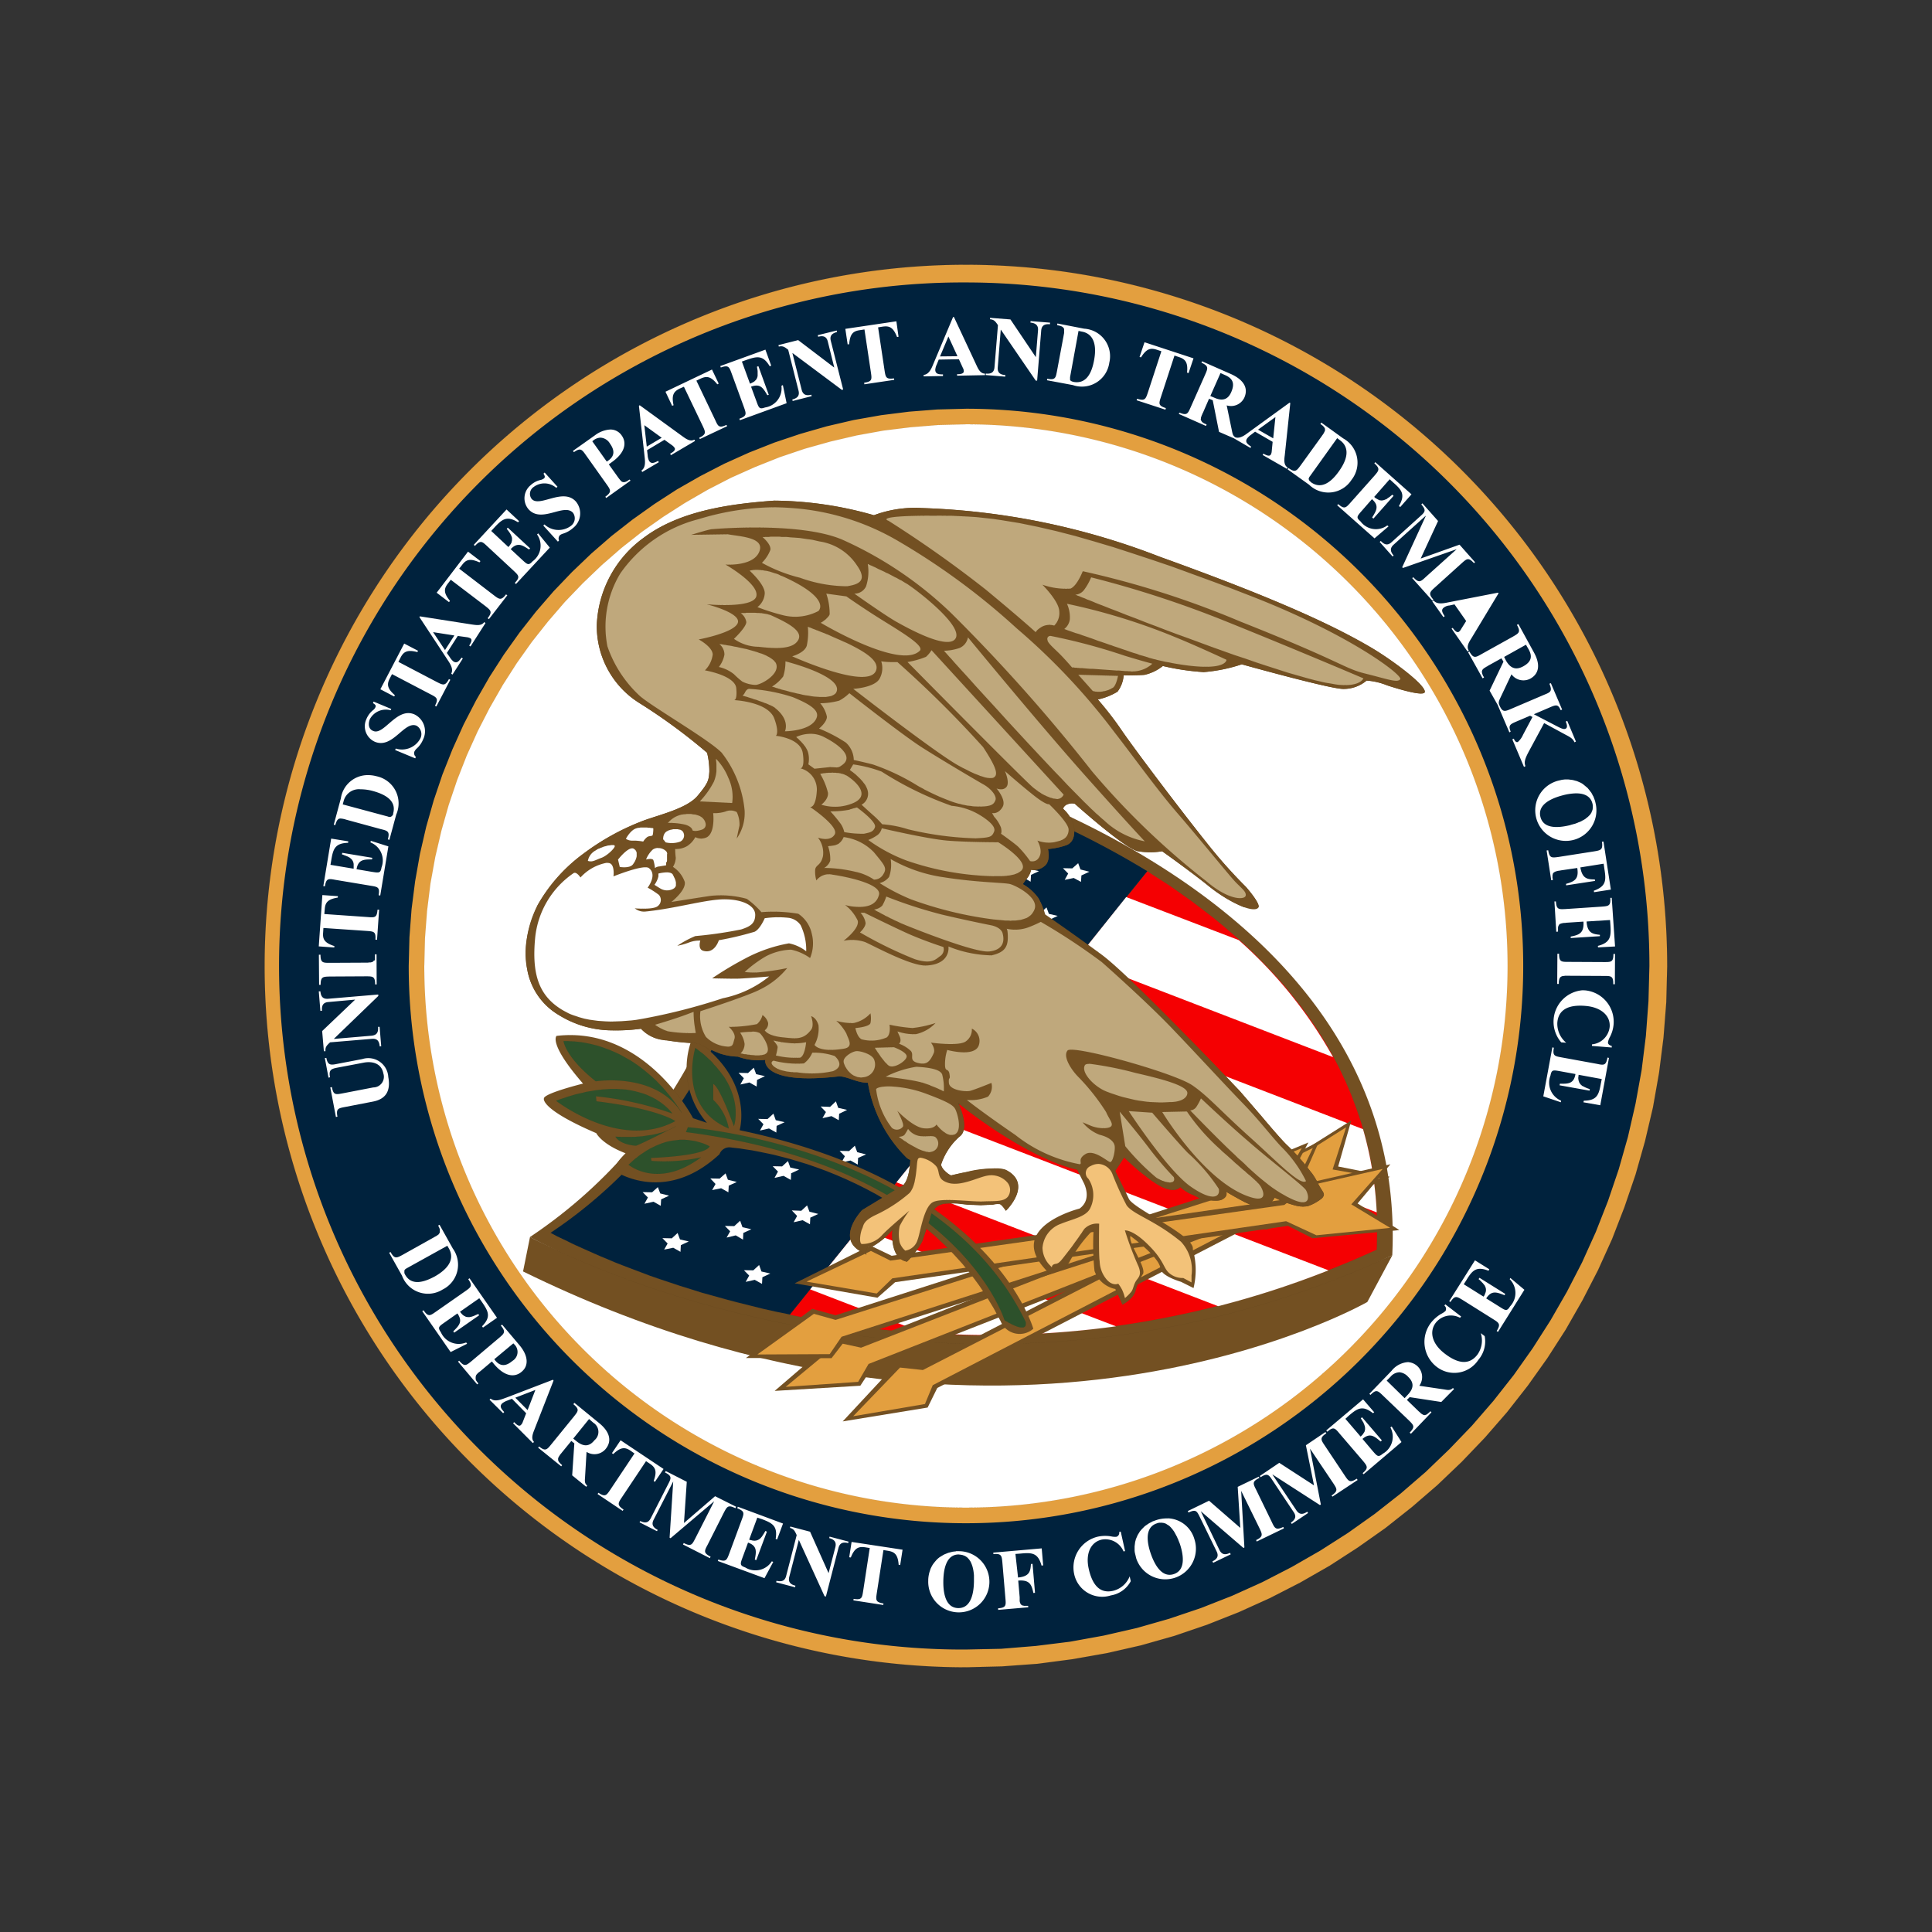
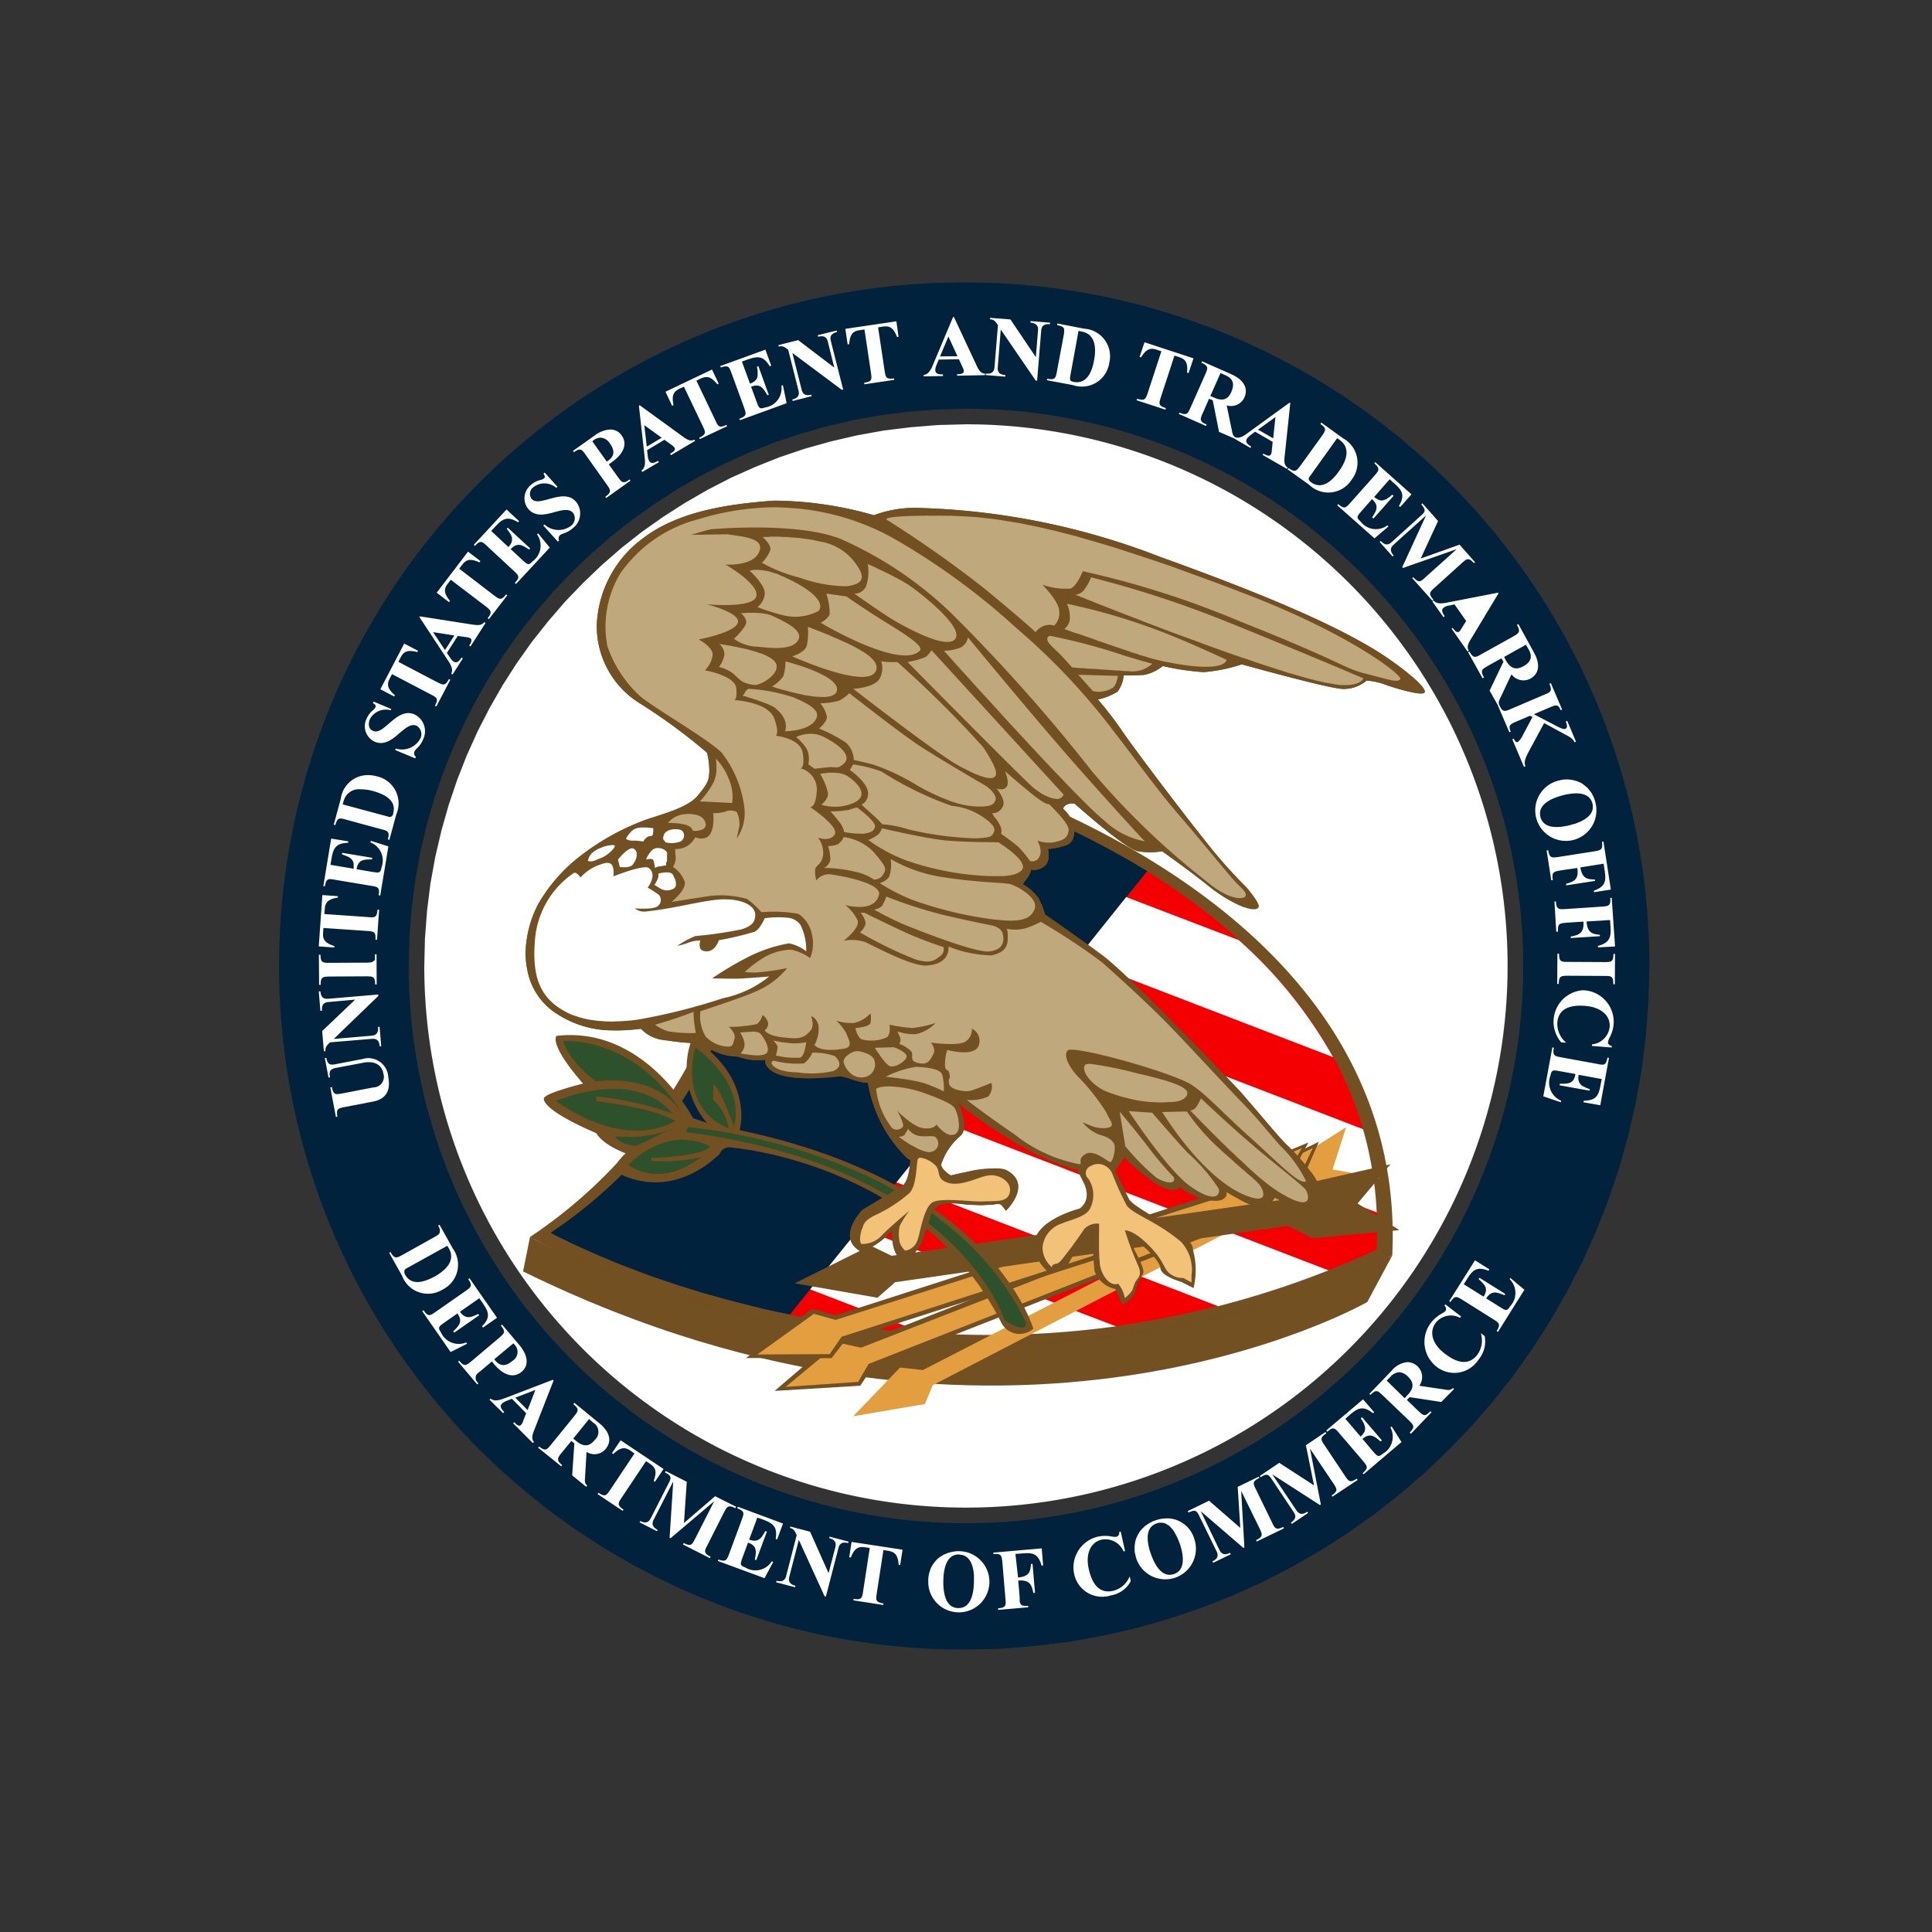
<svg xmlns="http://www.w3.org/2000/svg" width="120" height="120" viewBox="0 0 120 120">
  <rect x="0" y="0" width="120" height="120" fill="#333333" stroke="none" />
  <g id="united-states-patent-logo" transform="translate(18151.999 17439)">
    <rect id="Rectangle_204" data-name="Rectangle 204" width="120" height="120" transform="translate(-18152 -17439)" fill="none" />
    <g id="Seal_of_the_United_States_Patent_and_Trademark_Office" transform="translate(-18135.557 -17422.559)">
      <g id="Group_171" data-name="Group 171" transform="translate(0 0)">
-         <path id="Path_86" data-name="Path 86" d="M87.113,43.561l-.057,2.251-.172,2.2L86.607,50.2l-.379,2.147-.494,2.1-.586,2.067-.689,2.021-.769,1.987-.873,1.929-.965,1.872L80.808,66.15l-1.137,1.769-1.217,1.711-1.286,1.642-1.378,1.585-1.435,1.5-1.516,1.447-1.585,1.367-1.642,1.3L67.9,79.678l-1.757,1.137-1.826,1.045-1.883.965L60.5,83.7l-1.975.781-2.021.689-2.067.586-2.108.482-2.145.379-2.18.287-2.212.161-2.242.057A43.558,43.558,0,1,1,87.112,43.561Z" transform="translate(-0.002 -0.003)" fill="#e39f3f" stroke="#000" stroke-miterlimit="10.433" stroke-width="0.002" />
        <path id="Path_87" data-name="Path 87" d="M42.469.011a42.456,42.456,0,1,0,0,84.911l2.185-.046L46.81,84.7l2.126-.264,2.09-.379,2.055-.471,2.01-.574,1.975-.666,1.929-.758,1.883-.85L62.7,79.8l1.78-1.022,1.722-1.1,1.665-1.183,1.608-1.263L71.018,73.9l1.47-1.412,1.413-1.47,1.332-1.539L76.5,67.869,77.679,66.2l1.1-1.723L79.8,62.7l.942-1.826.85-1.883.758-1.929.666-1.964.574-2.021.471-2.055.379-2.09.264-2.124.161-2.159.058-2.182A42.452,42.452,0,0,0,42.469.011Zm0,7.843A34.612,34.612,0,1,1,7.861,42.467l.045-1.78.133-1.757L8.26,37.2l.3-1.7.387-1.677.466-1.642.543-1.608L10.581,29l.694-1.539.764-1.481.834-1.458.9-1.4.965-1.355,1.027-1.309L16.852,19.2,18,18l1.2-1.148,1.256-1.091,1.307-1.022,1.357-.965,1.4-.907,1.449-.827,1.493-.77L29,10.577l1.571-.62,1.609-.54,1.642-.471,1.674-.39,1.7-.3,1.732-.218L40.689,7.9l1.78-.046h0Z" transform="translate(1.083 1.092)" fill="#00223d" />
        <path id="Path_88" data-name="Path 88" d="M39.427.028,38.239,2.853c-.121.287-.269.735-.638.77v.092l1.2-.023,0-.1c-.269,0-.475-.023-.48-.287a.938.938,0,0,1,.094-.333l.122-.3,1.252-.023.247.54a.418.418,0,0,1,.057.207c0,.172-.264.184-.417.184l0,.092,1.732-.034V3.542c-.305,0-.44-.333-.548-.563L39.481.028h-.054Zm2.3.046L41.72.166c.261.023.337.138.494.367L42,3.14c-.022.3-.179.436-.538.4l-.009.092,1.212.1.008-.1c-.363-.023-.493-.184-.471-.471L42.388.821H42.4l2.163,3.158h.085L44.9.878c.022-.3.184-.436.542-.4l.009-.1L44.241.281l-.009.092c.358.034.493.2.471.482l-.134,1.654h-.009L42.99.178l-1.261-.1ZM35.906.293,32.735.763l.144.965.094-.011c.054-.655.256-.816.664-.873L33.923.8l.4,2.664c.063.436.085.574-.417.643l.013.1,1.853-.276-.014-.092c-.5.069-.52-.069-.588-.505l-.4-2.664.287-.046c.409-.057.651.034.889.643l.094-.011L35.906.293Zm10,.138-.018.1h.023l.023.012h.022l.021.011H46l.019.011h.037l.017.012h.017l.016.011h.015L46.136.6h.014l.014.011h.013l.013.012H46.2l.011.011h.01l.009.012.01.011.017.012.015.011.013.023L46.3.717l.009.023.008.012.007.023,0,.023,0,.023,0,.023V.89l0,.034,0,.023,0,.035,0,.034-.006.034-.006.035-.007.034-.007.034-.007.046h0l-.409,2.182c-.08.436-.107.574-.605.482l-.018.092,1.606.3a1.717,1.717,0,0,0,2.265-1.389A1.714,1.714,0,0,0,47.57.752L45.91.43ZM32.2.867l-1.175.287.022.1c.35-.092.53.011.6.3l.4,1.608H32.04l-2.235-1.7-1.224.31.022.092c.251-.057.364.023.584.2L29.828,4.6c.071.287-.036.459-.386.551l.022.092,1.181-.3-.023-.092c-.35.092-.529-.023-.6-.31l-.574-2.274h.009L32.52,4.553,32.6,4.53l-.767-3.02c-.072-.287.031-.459.386-.551L32.2.867ZM47.219.89l.216.046c.52.092.982.54.749,1.78-.121.666-.421,1.493-1.264,1.344L46.9,4.048h-.032l-.016-.011h-.029l-.014-.012H46.8l-.013-.011h-.011L46.762,4h-.01l-.01-.012h-.009l-.008-.011-.008-.012-.007-.011H46.7L46.7,3.944l-.006-.011,0-.012,0-.011,0-.012,0-.011,0-.011V3.795l0-.011,0-.023L47.219.89Zm-8.083.345L39.7,2.463l-1.082.011.52-1.24Zm12.183.356-.31.919.092.023c.345-.551.6-.6.988-.471l.276.092-.838,2.561c-.138.413-.184.54-.666.39l-.035.092,1.792.586.023-.1c-.482-.149-.436-.287-.3-.7l.838-2.561h0l.275.092c.39.126.574.322.505.965l.092.034.31-.919-3.043-1ZM27.783,2.05,24.969,3.072,25,3.164c.48-.172.525-.035.673.367l.762,2.09c.148.413.2.551-.283.724l.036.092,2.9-1.056-.233-1.126-.09.046a1.2,1.2,0,0,1-1.014,1.344c-.355.126-.386.035-.539-.39l-.332-.9c.588-.218.758.1,1.01.528l.09-.023-.645-1.78-.09.035.008.046.007.046.008.035.007.046.006.046.007.046,0,.034,0,.046,0,.035,0,.034v.08l0,.034,0,.035-.006.034-.008.035-.009.034-.011.023-.013.034-.016.035-.018.023-.021.035-.024.023-.026.023-.029.034-.032.023-.036.023-.018.011-.021.012-.021.011-.021.012-.023.011-.023.011-.024.012-.024.011-.026.012h-.027l-.5-1.367.278-.1c.664-.23,1.032-.31,1.449.391l.094-.035-.363-1Zm27.107.723-.034.092c.459.207.4.345.23.735l-.907,2.044c-.172.39-.23.517-.689.322l-.046.08,1.688.746.046-.08L55.154,6.7l-.023-.012-.023-.011L55.1,6.666l-.023-.011H55.05l-.012-.012-.011-.011L55,6.62h-.012l-.011-.012L54.959,6.6l-.011-.012-.012-.011h-.011l-.012-.012L54.9,6.551V6.54H54.89l-.011-.011-.011-.012V6.505l-.012-.011-.011-.023-.012-.023-.011-.012V6.413l-.012-.023V6.356l.012-.023V6.276l.011-.023.012-.023V6.207l.011-.034.012-.023.011-.034L54.9,6.08l.011-.034.012-.034.023-.035h0l.379-.873.23.092.391,1.964.922.4,1.03.6.046-.08c-.218-.149-.391-.276-.264-.494a1.12,1.12,0,0,1,.264-.253l.241-.184h0l1.091.631-.057.586a.469.469,0,0,1-.058.207c-.092.149-.322.011-.459-.058l-.046.081,1.5.861.057-.08c-.264-.149-.218-.505-.184-.758l.344-3.25-.046-.023-2.481,1.8c-.236.171-.561.453-.875.359-.16-.09-.185-.215-.228-.439l-.321-1.55a.914.914,0,0,0,1.091-.471c.287-.632-.08-1.137-.815-1.47l-1.815-.8ZM24.453,3.29,21.564,4.668l.413.873.09-.034c-.139-.632.009-.85.377-1.034l.265-.115L23.87,6.781c.188.4.247.528-.21.746l.04.081,1.695-.8-.045-.08c-.457.218-.52.092-.7-.31L23.484,3.979l.265-.126c.372-.172.633-.149,1.036.356l.085-.046-.417-.873Zm31.585.218.31.138c.459.207.586.517.356,1.045-.172.4-.482.609-1.057.344l-.241-.1.631-1.424Zm-36.075,2-.049.035.341,3.043c.031.31.121.77-.184.976l.049.092,1.031-.609-.049-.08c-.242.126-.431.207-.56-.011a.9.9,0,0,1-.085-.345L20.42,8.3,21.5,7.654l.48.345a.584.584,0,0,1,.153.161c.085.149-.148.287-.279.356l.049.092,1.5-.884-.049-.08c-.261.149-.543-.069-.749-.218L19.962,5.506Zm39.486.735-.138,1.32-.942-.54,1.08-.781Zm2.848.344-.057.08.023.012.012.011.023.023.011.012.023.011.012.012.023.011.011.011.011.012.012.011.011.012.012.011.011.012.012.011.011.012.012.011v.012l.011.011.011.011v.012l.012.011V6.93l.011.011.012.023v.126l-.012.023-.011.023-.012.023-.011.023-.011.023-.012.023-.011.023-.023.035-.023.023-.012.034-.023.023-.023.034-.023.035-1.3,1.8c-.264.356-.345.471-.758.172l-.058.08,1.332.953a1.712,1.712,0,0,0,2.641-.3,1.719,1.719,0,0,0-.517-2.572L62.3,6.586ZM20.25,6.746l1.08.781-.928.551L20.25,6.747Zm-2.134.27a1.738,1.738,0,0,0-.921.35l-1.377.976.058.08c.413-.287.494-.172.745.184l1.288,1.814c.251.356.332.471-.081.77l.053.08,1.512-1.08-.059-.069-.019.011-.018.011-.018.012-.017.011-.017.012-.017.011-.016.012-.016.011-.016.012h-.015l-.015.011-.014.012H19.12l-.014.011h-.014l-.013.011h-.025l-.013.012h-.121l-.019-.012h-.02l-.019-.011-.018-.011-.018-.012-.018-.023-.018-.011-.018-.023-.018-.023-.018-.012-.019-.034-.02-.023-.021-.023-.021-.034-.022-.023-.023-.034-.023-.034-.543-.758.17-.126c.9-.632.929-1.252.633-1.665a.834.834,0,0,0-.729-.373Zm-.583.505a.724.724,0,0,1,.585.373c.274.379.319.746-.1,1.045l-.1.069-.9-1.263.085-.069a.756.756,0,0,1,.419-.155Zm45.751.029.184.138c.425.31.655.907-.08,1.929-.39.551-1.022,1.171-1.723.678l-.012-.011-.011-.012-.012-.011-.011-.012-.011-.011-.012-.012-.011-.011h-.012l-.011-.011v-.012l-.012-.011-.011-.012v-.011l-.012-.012v-.034l-.011-.012v-.046l.011-.012v-.023l.012-.011V10l.011-.011V9.973l.012-.023.011-.012.012-.011,1.7-2.377ZM65.65,9.043l-.058.069c.379.344.287.448,0,.781l-1.481,1.665c-.287.321-.379.425-.758.092l-.069.069,2.32,2.056.873-.746-.08-.057a1.19,1.19,0,0,1-1.665-.253c-.287-.241-.218-.31.081-.654l.632-.724c.471.413.275.712.011,1.137l.08.069,1.252-1.413-.08-.069-.034.023-.034.035-.035.023-.034.034-.035.023-.034.023-.034.023-.035.023-.034.023-.023.023-.034.023-.035.012-.034.011-.034.012L66.2,11.4h-.034l-.023.012h-.034l-.035.011h-.069l-.035-.011h-.034l-.046-.012-.034-.023-.035-.012-.034-.023-.023-.011-.023-.012-.011-.011-.023-.012-.023-.011-.023-.011-.023-.023-.011-.012-.023-.023-.023-.011.965-1.1.218.2c.54.471.77.758.356,1.459l.08.069.7-.792L65.65,9.043Zm-51.591.643-.071.069c.054.1.134.207.027.3a.583.583,0,0,1-.238.1,1.342,1.342,0,0,0-.592.321,1.052,1.052,0,0,0-.126,1.493c.812.9,2.2-.4,2.76.218a.583.583,0,0,1-.131.815,1.285,1.285,0,0,1-1.641-.092l-.072.069.906,1,.072-.069a.3.3,0,0,1,.057-.333.581.581,0,0,1,.185-.092,1.7,1.7,0,0,0,.632-.356A1.151,1.151,0,0,0,16,11.489c-.8-.884-2.257.391-2.746-.161a.515.515,0,0,1,.126-.746,1.112,1.112,0,0,1,1.4.057l.077-.069-.8-.884ZM68.578,11.6l-.069.069c.333.379.23.471-.092.758L66.66,14.016c-.218.2-.425.184-.666-.081L65.925,14l.8.9.069-.057c-.241-.276-.218-.482,0-.678l1.987-1.791V12.4l-1.458,3.169.046.046,3.319-1.16H70.7l-1.918,1.722c-.321.3-.425.391-.769.012l-.069.057,1.252,1.4.069-.057c-.333-.379-.23-.482.092-.769l1.654-1.493c.321-.287.425-.391.769-.012l.069-.057-.965-1.091-2.412.861,1.079-2.331L68.578,11.6Zm-56.883.379L9.658,14.176l.072.069c.346-.379.448-.276.767.023l1.633,1.516c.318.3.422.39.076.758l.072.069,2.1-2.262-.722-.884-.068.069A1.2,1.2,0,0,1,13.31,15.2c-.251.276-.323.207-.655-.1l-.705-.655c.423-.448.718-.253,1.14.023l.067-.069-1.386-1.286-.067.069.027.034.027.034.027.035.026.034.024.035.024.034.024.034.022.035.021.034.018.034.018.035.016.034.014.034.013.035.012.023.008.034.007.034,0,.035,0,.034v.034l0,.035-.006.034-.008.034-.011.035L12,14.039l-.017.034-.021.034-.012.023-.011.012-.014.023-.014.023-.015.023-.015.012-.017.023-.017.023-.018.023-.02.023-1.067-1,.2-.218c.48-.517.772-.746,1.463-.321l.067-.069-.775-.723ZM9.3,14.6,7.352,17.151l.767.586.059-.08c-.408-.494-.377-.758-.125-1.08l.175-.23,2.144,1.631c.346.276.458.356.148.758l.077.058,1.144-1.482-.082-.057c-.3.4-.422.31-.766.046L8.751,15.658l.179-.23c.247-.333.489-.425,1.082-.161l.059-.08L9.3,14.6Zm63.971,2.549-3.009.586c-.3.057-.758.184-.988-.1l-.08.057.689.976.08-.057c-.149-.23-.253-.4-.034-.551a.673.673,0,0,1,.333-.115l.31-.069.724,1.034-.31.494a.508.508,0,0,1-.138.172c-.149.092-.3-.126-.39-.241l-.069.046L71.38,20.8l.08-.058c-.172-.241.023-.54.161-.758l1.688-2.8-.035-.034Zm-1.171.436-1.32.253.62.884.7-1.137ZM6.308,18.62l-.027.046,1.687,2.561c.17.264.462.632.287.953l.08.057.642-1L8.9,21.181c-.161.218-.287.379-.506.241a1.071,1.071,0,0,1-.233-.276l-.176-.253.678-1.056.583.08a.654.654,0,0,1,.207.069c.143.1,0,.322-.082.448l.082.057.933-1.458-.081-.057c-.162.253-.515.184-.767.149l-3.226-.505Zm68.231.482-.092.046c.253.448.126.517-.253.735l-1.941,1.08c-.379.218-.505.287-.758-.161l-.08.046.9,1.619.092-.046-.011-.023-.012-.023-.011-.023-.012-.011-.011-.023-.011-.011v-.023l-.012-.012-.011-.023v-.011l-.012-.023V22.2l-.011-.012v-.034l-.012-.012V22.1l-.011-.023v-.035l.011-.011v-.023l.012-.023v-.023l.011-.011.012-.023.011-.012.023-.023.011-.011.023-.023.012-.011.023-.012.023-.023.034-.011.023-.023.034-.012.023-.023.035-.011.034-.023.034-.023.827-.459.126.207-.861,1.8.524.927-.007,0,.712,1.665.08-.046c-.161-.4-.034-.459.368-.632l.838-.356h0l.149.08-.586,1.1a1.278,1.278,0,0,1-.321.448c-.126.057-.218-.115-.253-.207l-.092.046.724,1.711.092-.046c-.115-.276.011-.54.23-.953l.93-1.723,1.332.723c.31.161.459.253.551.471l.092-.046-.54-1.286-.092.046c.069.172.138.379-.023.448-.1.034-.218,0-.505-.149L75.5,24.7l.965-.414c.4-.172.54-.23.7.161l.092-.035-.7-1.642-.092.034c.2.471.069.528-.333.689l-2.044.873c-.387.166-.529.22-.713-.194h0c-.1-.184-.046-.3.057-.517l.678-1.436a.919.919,0,0,0,1.16.276c.609-.333.62-.953.218-1.665L74.539,19.1ZM7.129,19.6l1.323.207-.582.907Zm-1.794.712-1.48,2.837.857.448.045-.08c-.494-.425-.5-.689-.315-1.045l.136-.264,2.391,1.252c.389.2.511.264.278.712l.085.046L8.2,22.56l-.085-.046c-.239.448-.364.379-.75.184L4.975,21.446l.134-.264c.188-.367.414-.505,1.042-.344l.045-.08-.861-.448Zm69.675.069.172.3c.241.436.161.769-.344,1.045-.379.207-.747.2-1.068-.356l-.115-.23,1.355-.758ZM3.433,23.914l-.036.092c.094.069.211.126.153.253a.476.476,0,0,1-.166.2,1.4,1.4,0,0,0-.4.551,1.054,1.054,0,0,0,.529,1.4c1.116.459,1.821-1.309,2.584-1a.6.6,0,0,1,.238.8,1.29,1.29,0,0,1-1.525.62l-.037.092,1.247.517.041-.092a.292.292,0,0,1-.094-.322.685.685,0,0,1,.121-.172,1.556,1.556,0,0,0,.421-.586,1.161,1.161,0,0,0-.547-1.562c-1.1-.459-1.875,1.321-2.548,1.034-.305-.115-.323-.448-.211-.735a1.129,1.129,0,0,1,1.292-.551l.038-.08-1.1-.46ZM3.073,28.48A1.692,1.692,0,0,0,1.4,29.932l-.44,1.631.094.023.006-.023.007-.012.006-.023.006-.023.007-.023.006-.012.007-.023.006-.023.007-.012.007-.011.006-.023.007-.012.007-.011.007-.023.007-.012.007-.011.008-.011.007-.012.007-.011h.008l.008-.012.007-.011.016-.012.017-.023.017-.011.018-.012h.019l.019-.011h.043l.023-.011.024.011h.078l.029.011h.03l.031.012H1.6l.035.011.036.012.037.011.039.012,2.148.586c.421.1.556.149.426.632l.094.034.426-1.573A1.722,1.722,0,0,0,3.63,28.554a2.111,2.111,0,0,0-.557-.074Zm74.36.269-.092.011-.1.012-.092.023-.1.023h0A1.9,1.9,0,1,0,79.328,30.2l-.023-.1L79.271,30l-.034-.092-.035-.092-.046-.08-.046-.092-.046-.08-.057-.069-.058-.08-.057-.069-.057-.069-.069-.057-.069-.058-.069-.057-.069-.057L78.49,29l-.08-.046-.08-.034-.08-.035-.08-.034-.092-.023L78,28.806l-.092-.023-.092-.011-.092-.012-.092-.011h-.2Zm-74.8.612a2.934,2.934,0,0,1,.778.112c.659.184,1.466.551,1.242,1.378l0,.012,0,.023-.006.012,0,.023-.006.011-.006.012-.006.011-.006.012-.007.011-.007.012L4.587,31l-.007.011-.008.012-.008.011H4.555l-.009.012H4.537l-.009.011h-.01l-.01.012H4.484l-.013.011H4.4l-.016-.011H4.353l-.017-.012L1.518,30.3l.059-.218a.978.978,0,0,1,1.052-.72Zm75.454.253c.47-.009.922.126,1.051.628l.011.034v.034l.012.035v.207l-.012.034v.035l-.011.034-.023.057-.023.058-.023.057-.034.046L79,30.931l-.046.046-.046.046-.046.046-.057.046-.046.034L78.7,31.2l-.057.035-.058.034-.069.034-.058.035-.069.034-.058.023-.069.023-.069.034-.069.023-.057.023L78,31.517l-.057.011-.069.023-.057.012-.057.023c-.609.149-1.642.3-1.849-.505s.758-1.183,1.378-1.344a3.488,3.488,0,0,1,.8-.123ZM.8,32.424.312,35.375l.1.011c.08-.505.219-.482.65-.4l2.2.367c.431.069.57.092.485.586l.1.023.506-3.055-1.094-.345-.017.1a1.206,1.206,0,0,1,.685,1.55c-.059.367-.157.344-.605.275l-.946-.161c.1-.609.462-.609.96-.609l.017-.1-1.866-.31-.017.1.044.011.042.012.042.023.041.012.04.011.039.023.038.012.037.011.036.023.035.012.033.023.032.012.03.023.03.023.026.023.027.023.023.023.023.023.021.035.018.023.016.034.015.023.013.034.01.046.009.034.006.046,0,.035v.126l0,.023,0,.023,0,.023,0,.035,0,.023h0l-1.44-.241.049-.287c.116-.7.229-1.057,1.045-1.08l.014-.092L.8,32.424Zm79.022.184-.092.011c.069.505-.069.528-.494.6l-2.2.344c-.425.057-.563.08-.643-.413l-.1.011.287,1.849.1-.011v-.023l-.011-.023v-.069l-.011-.011v-.184l.011-.012V34.64l.011-.012v-.023l.012-.023.011-.011.012-.023.023-.011.011-.012.012-.011.023-.012.023-.011.023-.012.023-.011.023-.011h.023l.034-.012.023-.011h.035l.034-.012h.034l.035-.011h.034l.046-.012h0l1.022-.149c.115.7-.184.838-.7.987l.012.092,1.791-.276-.011-.092c-.459,0-.781-.046-.9-.747l1.447-.23.046.322c.115.712.115,1.079-.655,1.355l.012.092,1.045-.161-.459-2.986ZM.253,35.927.029,39.119l.963.069L1,39.1c-.619-.2-.735-.425-.7-.838l.018-.287,2.691.184c.435.034.574.034.539.54l.1.011.13-1.872h-.1c-.036.505-.175.494-.61.459L.374,37.109.4,36.822c.026-.413.17-.632.812-.735L1.218,36l-.965-.069Zm79.994.172c.035.505-.1.517-.54.551l-2.228.149c-.436.023-.574.034-.609-.471h-.092l.115,1.883L77,38.2v-.264l.012-.023v-.034l.011-.011v-.023l.011-.012.012-.023.011-.023.012-.012.011-.011.012-.023.023-.012.011-.011h.023l.023-.012.023-.011h.023l.023-.012h.023l.035-.011h.034l.023-.011h.1l.046-.012h.034l1.045-.069c.046.712-.264.827-.792.93V38.6l1.814-.115V38.4c-.459-.046-.781-.115-.827-.827l1.458-.092.023.322c.046.7.011,1.08-.781,1.286l.012.092,1.056-.057-.207-3.02h-.092Zm-3.284,3.48-.012,1.872h.1v-.161l.012-.023v-.046l.011-.023v-.035l.012-.011v-.023l.011-.011v-.023h.012l.011-.023.012-.023.011-.012.011-.011.023-.012L77.192,41l.023-.011.023-.012.023-.011h.023l.023-.012h.08l.035-.011h.218l2.217.011c.436,0,.586,0,.574.517h.1l.011-1.883h-.1c0,.505-.138.505-.574.505l-2.228-.011c-.436,0-.574,0-.574-.505h-.1Zm-73.443.035v.172l0,.012v.023l0,.011,0,.023,0,.012,0,.011,0,.023,0,.011,0,.012,0,.011,0,.012,0,.011,0,.012,0,.011L3.455,40l-.013.011-.014.023-.014.012L3.4,40.06l-.018.012-.018.011-.019.012H3.321l-.023.011H3.273l-.025.011H3.129l-.033.012H2.945l-2.226.011c-.44,0-.579,0-.583-.505h-.1l.014,1.872H.145c0-.505.139-.505.579-.517l2.226-.012c.439,0,.578,0,.582.505h.094l-.008-1.872h-.1ZM78.5,41.846a1.96,1.96,0,0,0-1.3,3.233l.31.023a1.522,1.522,0,0,1-.551-1.252c.057-.712.563-1.137,1.757-1.033.953.08,1.55.6,1.493,1.309a1.223,1.223,0,0,1-1.1,1.079V45.3l1.229.1v-.1c-.115-.023-.253-.1-.23-.241a1.01,1.01,0,0,1,.115-.31,2.05,2.05,0,0,0,.23-.781A1.96,1.96,0,0,0,78.7,41.852q-.1-.008-.193-.006Zm-78.47.064.1,1.217.1-.012c-.031-.356.1-.517.4-.54l1.647-.149,0,.011L.24,44.378.347,45.63h.1c-.023-.264.076-.356.283-.551l2.6-.218c.3-.023.452.1.484.471l.094-.011-.1-1.206H3.712c.031.367-.1.517-.4.551l-2.337.2v-.012L3.725,42.2l0-.092-3.109.264c-.3.023-.453-.1-.485-.459H.033Zm76.62,3.48-.563,3.043,1.091.368.011-.1a1.212,1.212,0,0,1-.655-1.562c.069-.367.161-.344.609-.264l.942.172c-.1.62-.471.609-.965.6l-.023.1,1.86.333.023-.092-.046-.012-.046-.023-.035-.011-.046-.012-.035-.023-.046-.011-.034-.023-.034-.011-.035-.023-.034-.012-.034-.023-.035-.011-.034-.023-.023-.023-.023-.023L78.41,47.7l-.023-.023-.012-.023-.023-.035-.023-.023-.012-.034-.011-.034-.012-.035-.011-.034-.012-.034v-.046l-.011-.035v-.1l.011-.023v-.08l.012-.023v-.023l1.435.264-.057.287c-.126.7-.241,1.045-1.057,1.057l-.023.1,1.045.184.54-2.94-.092-.023c-.092.505-.23.482-.655.391l-2.193-.4c-.436-.08-.574-.1-.482-.6l-.095-.025ZM.5,46.044l-.094.011.228,1.217.094-.023c-.09-.471.076-.528.511-.609l1.584-.3c.475-.092,1.09,0,1.216.666a.661.661,0,0,1-.624.873l-1.906.368c-.431.08-.57.115-.664-.391l-.1.023.35,1.837.094-.023c-.094-.494.045-.517.475-.6l1.723-.333c.79-.149,1.126-.643.96-1.528a1.241,1.241,0,0,0-1.615-1.114L1.2,46.411c-.435.092-.61.1-.7-.367Zm7.029,10.37-.085.046.01.023.012.023.01.011.009.023.009.012.009.023.008.023.007.012.007.023.007.011.006.012.006.023.006.011,0,.011,0,.012,0,.023,0,.011,0,.012,0,.011v.057l0,.023,0,.023-.006.012-.008.023-.009.023-.011.011-.014.023-.015.011L7.485,57l-.018.012-.021.011-.022.023-.024.011-.025.023-.026.012-.029.023-.031.011-.032.023-.033.012-.034.023L5.242,58.274c-.381.207-.508.276-.755-.172l-.085.046L5.2,59.572a1.717,1.717,0,0,0,2.521.861,1.719,1.719,0,0,0,.633-2.549l-.821-1.47Zm.485,1.3.107.184c.261.471.207,1.1-.888,1.723-.6.321-1.426.632-1.843-.115l-.009-.023-.008-.012-.007-.011-.007-.023-.007-.011-.006-.012,0-.011,0-.012,0-.023,0-.011,0-.012,0-.011v-.046l0-.011,0-.012,0-.011,0-.012.006-.011h.006l.008-.012.008-.011.009-.012.009-.011L5.4,59.17l.011-.012h.013l.014-.011.015-.012.016-.011,2.548-1.413Zm63.827.907-1.6,2.538.08.046c.276-.425.39-.345.769-.115l1.883,1.183c.367.23.482.31.218.735l.08.058,1.642-2.618-.873-.735L74,59.79a1.207,1.207,0,0,1,.023,1.688c-.2.321-.276.264-.655.023l-.827-.517c.333-.528.666-.379,1.137-.2l.046-.08-1.6-1-.058.08.069.057.034.035.035.023.023.034.034.034.023.023.034.035.023.023.023.034.023.023.023.034.023.023.023.034.011.035.012.023.023.034v.034l.011.035.011.034v.138l-.011.034-.011.046-.012.034-.011.023-.012.023v.023l-.011.023-.012.023-.011.023-.012.023-.011.023-.023.023-.011.023-1.229-.769.161-.253c.367-.609.62-.884,1.378-.586l.046-.092-.9-.563ZM9.395,59.732l-.082.057c.287.413.176.494-.184.746L7.3,61.812c-.359.253-.475.333-.762-.092l-.082.057,1.763,2.538L9.244,63.8l-.059-.081a1.211,1.211,0,0,1-1.57-.631c-.211-.31-.134-.356.242-.62l.784-.551c.355.517.094.758-.259,1.114l.059.08L9.993,62.03l-.059-.08-.041.023-.041.011-.041.023-.039.012-.04.023-.038.011-.039.023-.037.011-.038.012-.037.011-.036.012-.036.011H9.436l-.035.012H9.265l-.033-.012H9.2l-.033-.011-.032-.012L9.1,62.087l-.032-.011-.033-.023L9,62.03,8.968,62l-.016-.012-.016-.011-.016-.023L8.9,61.938l-.016-.023-.016-.023-.017-.012-.016-.023-.016-.023L8.8,61.812l1.2-.838.17.241c.4.586.571.919,0,1.5l.059.08.871-.609L9.392,59.733ZM70,61.351l-.057.08a.253.253,0,0,1,.069.333,1.152,1.152,0,0,1-.276.184,2.307,2.307,0,0,0-.62.54,1.953,1.953,0,0,0,.333,2.733,1.784,1.784,0,0,0,2.607-.425,1.754,1.754,0,0,0,.39-1.47l-.241-.184a1.51,1.51,0,0,1-.218,1.344c-.448.574-1.1.643-2.044-.092-.758-.586-.965-1.344-.528-1.906a1.2,1.2,0,0,1,1.5-.3l.069-.081h0L70,61.351ZM11.414,62.615l-.077.057c.327.39.221.483-.116.77l-1.7,1.435c-.337.276-.444.367-.771-.023l-.071.057,1.189,1.413.076-.057-.015-.023-.014-.012L9.9,66.209,9.886,66.2l-.013-.023-.011-.011-.012-.012-.01-.023-.01-.011-.009-.012-.009-.011L9.8,66.071,9.8,66.06l-.007-.012-.007-.011-.006-.012-.006-.011,0-.012,0-.011,0-.012,0-.011,0-.011,0-.023,0-.023v-.023l0-.023,0-.012.006-.023.008-.023.01-.023.012-.012L9.8,65.75l.015-.023.017-.011.018-.023.019-.023.022-.023.024-.023.024-.023.026-.023L10,65.555l.029-.023.031-.023.722-.609.13.161c.708.838,1.324.815,1.713.482.494-.4.373-1.056-.12-1.642l-1.085-1.286Zm.7,1.16.067.069a.648.648,0,0,1-.125,1.022c-.363.31-.722.379-1.054-.012l-.071-.092h0l1.184-.987Zm55.595,1.164a1.418,1.418,0,0,0-1.051.547L65.284,66.91l.069.069c.356-.367.459-.264.769.034l1.608,1.539c.31.31.413.4.057.769l.08.069,1.275-1.332-.069-.069-.011.023-.023.011-.011.012-.012.023-.023.012-.011.011-.012.012-.011.011-.023.012-.011.011-.012.012-.011.011-.012.012-.011.011h-.012l-.011.011-.012.012h-.011l-.011.011H68.8l-.012.012h-.023l-.023.011h-.057l-.023-.011h-.023l-.023-.012-.023-.011-.011-.012-.023-.011-.023-.011-.023-.023-.023-.012-.023-.023-.023-.023-.023-.023-.023-.023-.035-.023-.023-.023-.035-.034-.689-.666.172-.172,1.964.3.792-.8-.069-.069c-.149.149-.287.138-.528.092l-1.562-.23a.926.926,0,0,0-.671-1.465Zm-.584.629a.829.829,0,0,1,.567.286c.321.31.414.666-.034,1.125l-.184.2h0l-1.114-1.091.241-.241a.754.754,0,0,1,.524-.274Zm-52.556.469-2.866,1.1c-.292.1-.718.31-1,.069l-.067.069.843.838.068-.069c-.18-.2-.31-.356-.126-.54a1.118,1.118,0,0,1,.315-.172l.292-.115.883.9-.21.54a.455.455,0,0,1-.113.184c-.122.138-.314-.057-.421-.172l-.068.069,1.225,1.229L13.4,69.9c-.21-.207-.066-.54.028-.781l1.184-3.032-.036-.046Zm-1.086.632L13,67.92l-.764-.77Zm51.407.586-2.285,1.929.069.08c.379-.333.471-.23.758.115l1.447,1.688c.276.333.368.448-.011.769l.057.069,2.354-2-.609-.965-.08.058a1.208,1.208,0,0,1-.471,1.631c-.287.241-.344.161-.643-.184l-.62-.735c.471-.4.746-.161,1.125.161l.08-.069-1.229-1.435-.08.057.023.046.023.034.023.034.023.046.023.035.023.034.023.034.011.046.023.034.012.035.011.034.012.035.011.034.012.034v.035l.011.034v.126l-.011.034L65,69.207l-.011.034-.012.034-.023.035-.023.034-.023.034-.011.023-.011.023-.023.012-.012.023-.011.011-.023.023-.023.023-.011.011-.023.023-.023.012h0l-.942-1.1.218-.2c.54-.459.85-.655,1.493-.149l.08-.057-.689-.8Zm-48.985.218-.063.08c.395.322.305.425.031.77l-1.4,1.722c-.279.344-.369.448-.758.138l-.063.069,1.435,1.16.059-.069-.018-.023-.017-.011L15.1,71.3l-.016-.012-.016-.011-.014-.023-.014-.012-.014-.011-.013-.012L15,71.2l-.011-.012-.01-.011-.01-.011-.01-.012-.008-.011-.008-.012-.008-.011-.007-.012-.007-.011-.006-.012-.006-.011,0-.011-.008-.023-.006-.023,0-.012,0-.023v-.023l0-.023,0-.023.007-.012.008-.023.009-.023.011-.023.013-.023.015-.023.016-.023.017-.023L15,70.711l.021-.023.022-.023.023-.035.024-.023.025-.034.6-.735.188.149-.134,1.987.874.712.059-.08c-.162-.126-.153-.264-.134-.505l.094-1.585a.908.908,0,0,0,1.179-.172c.44-.528.225-1.114-.4-1.619L15.91,67.472Zm.911,1,.264.23a.671.671,0,0,1,.072,1.091c-.274.345-.623.46-1.117.058l-.2-.161.983-1.217Zm45.731.816-1.206.815.505,2.492-2.159-1.4-1.206.815.046.08c.425-.276.505-.161.746.2l1.309,1.964c.172.253.126.448-.172.655l.057.08,1.011-.678-.057-.08c-.3.207-.505.161-.666-.08l-1.493-2.228h.011l2.94,1.895.057-.035L61.6,70.332V70.32l1.436,2.136c.241.367.322.483-.1.77l.057.069,1.562-1.033-.057-.081c-.425.276-.505.161-.746-.2l-1.24-1.86c-.241-.356-.322-.482.1-.758l-.057-.08Zm-43.77.505-.538.8.08.057c.471-.448.736-.436,1.077-.207l.242.172-1.494,2.239c-.247.367-.323.482-.745.2l-.053.08,1.556,1.045.059-.08c-.426-.287-.346-.4-.1-.769l1.494-2.239.242.161c.341.23.457.459.233,1.068l.076.057.538-.8-2.664-1.78Zm2.8,1.918-.045.08c.454.23.391.356.188.747l-1.071,2.1c-.136.264-.328.333-.651.172l-.045.08,1.082.551.045-.08c-.324-.172-.386-.368-.251-.632l1.215-2.377,0,.012-.224,3.48.059.034L24.568,73.6h.013l-1.17,2.3c-.2.39-.261.505-.713.276l-.045.092,1.669.85.045-.092c-.454-.23-.391-.356-.188-.735l1.01-2c.2-.379.264-.505.718-.275l.045-.092-1.306-.655h0l-1.933,1.665.174-2.561-1.306-.666Zm36.838.344-1.309.632h0l.161,2.549-1.941-1.688-1.321.643.046.092c.459-.218.517-.1.712.3L55.8,76.705c.126.264.057.459-.264.609l.046.092,1.091-.528-.046-.092c-.321.161-.517.092-.655-.172L54.812,74.2l.012.011,2.641,2.274.057-.035-.2-3.5v-.012l1.137,2.32c.184.39.241.517-.207.735l.034.092,1.688-.815-.035-.092c-.459.218-.528.092-.712-.3l-.976-2.01c-.2-.39-.253-.517.207-.735l-.051-.081Zm-32.36,1.872-.032.092c.475.184.426.31.274.723l-.772,2.09c-.153.4-.2.54-.678.367l-.032.092,2.9,1.068.543-1.011-.091-.035a1.2,1.2,0,0,1-1.65.379c-.35-.126-.313-.218-.157-.643l.332-.9c.583.207.512.563.421,1.056l.091.035.659-1.769-.094-.046-.024.046-.023.035-.022.046-.023.035-.022.034-.023.034-.023.035-.022.034-.023.034-.024.035-.023.023-.025.034-.024.023-.025.023-.026.023-.028.023-.029.011-.029.023-.031.011L27.27,76l-.032.011-.034.012h-.037l-.037.011h-.081l-.042-.011h-.046l-.023-.012h-.023L26.891,76h-.025l-.025-.012h-.027l-.026-.011-.026-.011.506-1.367.279.092c.664.253.991.425.861,1.229l.09.035.367-.988-2.808-1.045Zm26.713.721a2.088,2.088,0,0,0-.761.118l-.092.034-.1.035-.08.046-.092.046-.08.046-.081.057-.069.046-.08.057-.069.069-.057.057-.069.069-.057.069-.058.069-.046.081-.046.069-.046.08-.034.081-.035.08-.034.08-.023.092-.023.08-.011.092-.012.092-.011.092v.275l.011.092.023.1.023.092.023.1.023.092h0a1.9,1.9,0,0,0,3.606-1.217,1.78,1.78,0,0,0-1.639-1.277Zm-.52.266h.172l.023.011h.035l.057.012.069.023.057.023.046.034.057.034.057.035.046.034.046.046.046.046.046.057.046.046.035.057.046.057.035.058.034.057.035.069.034.057.034.069.035.057.023.069.034.057.023.069.023.058.023.057.023.057.023.057c.2.6.413,1.619-.367,1.884s-1.229-.666-1.436-1.263-.425-1.619.368-1.883l.034-.012.035-.011.034-.012h.034l.035-.011Zm-22.929.23-.022.092c.251.069.3.2.417.448l-.655,2.538c-.072.287-.251.379-.6.3l-.022.092,1.175.31.023-.1c-.35-.08-.454-.264-.381-.551l.588-2.274h.013l1.588,3.479.085.023.781-3.02c.076-.287.251-.39.6-.3l.027-.092-1.18-.31-.022.092c.35.092.453.276.381.563l-.417,1.6h-.009l-1.144-2.561-1.225-.321Zm20.52.321-.094.023a.262.262,0,0,1-.166.3,1.041,1.041,0,0,1-.327-.023,2.17,2.17,0,0,0-.816.012,1.962,1.962,0,0,0-1.489,2.32,1.778,1.778,0,0,0,2.283,1.332,1.708,1.708,0,0,0,1.234-.884l-.068-.3a1.488,1.488,0,0,1-1.031.9c-.705.161-1.252-.2-1.512-1.367-.21-.93.113-1.654.808-1.814a1.225,1.225,0,0,1,1.355.735l.094-.023-.269-1.206Zm-16.715.643-.148.953.1.012c.238-.6.485-.689.888-.632l.287.046-.408,2.664c-.068.436-.085.574-.593.494l-.013.092,1.852.287.017-.092c-.5-.08-.48-.218-.417-.643l.413-2.676.287.046c.4.069.61.218.659.873l.094.011.148-.953-3.167-.482Zm11.811.4-3.01.264.009.092c.5-.046.516.1.556.528l.188,2.217c.04.436.049.586-.452.62l0,.1,1.87-.161-.008-.092h-.268l-.014-.011h-.04l-.013-.012h-.023l-.011-.011h-.019l-.02-.012-.016-.023L43.655,80l-.014-.011-.013-.012-.011-.023-.01-.023-.008-.023L43.59,79.9l-.008-.034-.006-.023-.006-.023-.006-.034,0-.023,0-.035,0-.034,0-.034,0-.035,0-.034,0-.046-.09-1.034c.708-.057.83.241.942.77l.1-.012-.153-1.8-.1.012c-.028.459-.09.769-.8.838L43.3,76.855l.323-.023c.71-.069,1.077-.046,1.3.746l.1-.012-.09-1.056Zm-5.328.184-.1.011-.1.012-.094.023-.092.023-.09.023-.087.035-.086.034-.083.034-.08.046-.077.046-.075.046-.072.046-.069.057-.065.057-.063.069-.06.069-.056.069-.053.069-.048.069-.046.08-.041.08-.038.08L38,77.865l-.03.092-.025.08-.022.1-.017.092-.013.1-.008.092,0,.1h0a1.9,1.9,0,1,0,1.925-1.837h-.2Zm.2.2h.039l.038.011h.036l.036.012h.034l.033.011.033.012.031.011.031.011.03.012.029.011L40.2,77l.053.035.049.034.046.046.042.046.04.046.037.058.033.046.031.058.029.069.025.058.023.069.021.058.018.069.017.069.014.069.013.069.01.069.009.069.008.08.006.069,0,.057,0,.069,0,.069v.184c-.009.632-.139,1.665-.974,1.654s-.937-1.045-.928-1.677.139-1.665.968-1.654Z" transform="translate(3.328 3.222)" fill="#fff" />
        <g id="Group_170" data-name="Group 170" transform="translate(9.909 9.911)">
          <path id="Path_89" data-name="Path 89" d="M33.724.081,31.993.127,30.284.265,28.6.472l-1.657.3-1.627.379-1.6.448-1.564.528-1.527.609L19.138,3.4l-1.45.746-1.409.815-1.364.873-1.319.93-1.271,1L11.1,8.832,9.935,9.946l-1.114,1.16L7.764,12.334l-1,1.263-.938,1.321-.875,1.367L4.141,17.7,3.4,19.144l-.674,1.493-.6,1.527-.528,1.562-.454,1.6L.764,26.953l-.3,1.654L.254,30.3l-.13,1.7L.081,33.729A33.645,33.645,0,1,0,33.723.081Z" transform="translate(-0.081 -0.081)" fill="#fff" stroke="#000" stroke-miterlimit="10.433" stroke-width="0.002" />
-           <path id="Path_90" data-name="Path 90" d="M.56.481.578.492.632.515.844.63,1.193.8l.483.23.613.276.738.321.861.356.978.39,1.094.4,1.2.425,1.311.425,1.416.425,1.515.425,1.61.4,1.7.39,1.792.356,1.875.321,1.957.276,2.034.23,2.106.172,2.177.1,2.242.034,2.3-.046,2.362-.126,2.417-.23,2.464-.321,2.515-.425,2.561-.54,2.6-.666,2.641-.792L51.431,2.7l2.687-1.079-1.55,2.894S30.172,17.373.129,2.617L.56.481Z" transform="translate(6.008 50.002)" fill="#735022" stroke="#000" stroke-miterlimit="10.433" stroke-width="0.001" />
+           <path id="Path_90" data-name="Path 90" d="M.56.481.578.492.632.515.844.63,1.193.8l.483.23.613.276.738.321.861.356.978.39,1.094.4,1.2.425,1.311.425,1.416.425,1.515.425,1.61.4,1.7.39,1.792.356,1.875.321,1.957.276,2.034.23,2.106.172,2.177.1,2.242.034,2.3-.046,2.362-.126,2.417-.23,2.464-.321,2.515-.425,2.561-.54,2.6-.666,2.641-.792L51.431,2.7l2.687-1.079-1.55,2.894S30.172,17.373.129,2.617L.56.481" transform="translate(6.008 50.002)" fill="#735022" stroke="#000" stroke-miterlimit="10.433" stroke-width="0.001" />
          <path id="Path_91" data-name="Path 91" d="M11.868,15.014h.007l.02-.011.033-.023.045-.034.057-.034.07-.046.172-.126.215-.149.256-.184.292-.218.326-.253.358-.276.386-.31L14.518,13l.435-.367.454-.39.472-.425.486-.448.5-.471.505-.505.511-.528.513-.551.512-.574.51-.586.5-.62.5-.643.482-.666.469-.678.451-.7.431-.723.407-.746.381-.758.351-.769.32-.792L23.99.246s30.8,7.419,29.7,30.822C25.519,44.091.133,29.931.133,29.931A30.49,30.49,0,0,0,11.868,15.013Z" transform="translate(6.434 20.551)" fill="#735022" stroke="#000" stroke-miterlimit="10.433" stroke-width="0.001" />
        </g>
        <path id="Path_92" data-name="Path 92" d="M22.467.3l1.378.884,1.367.965,1.355,1.034.655.54.655.563.643.574.632.6.609.62.6.632.586.655.551.678.551.7.517.712.494.735.471.758.448.781.413.792.39.827.356.838.321.861.3.884.253.9.23.93.184.953.138.976.1.988L36.73,21.7l.011,1.033L36.719,23.8A58.365,58.365,0,0,1,.26,27.839" transform="translate(32.351 37.378)" fill="#f50002" />
      </g>
-       <path id="Path_93" data-name="Path 93" d="M23.065.253c-2.741,8.36-11.65,14.194-11.65,14.194A29.292,29.292,0,0,1,.143,28.779l.016.012.05.023.084.046.116.057L.556,29l.18.092.21.1.241.115.272.138.3.138.331.149.359.161.388.172.416.184.444.184.47.2.5.2.524.2.549.207.575.218.6.207.624.207.648.218.671.207.693.218.716.207.738.207.76.2.781.2.8.2.821.184.842.172,22.2-27.538A54.638,54.638,0,0,0,23.066.253Zm14.14,6.075L15,33.866a58.367,58.367,0,0,0,36.458-4.042l.023-1.068-.011-1.034L51.4,26.7l-.1-.988-.138-.976-.184-.953-.23-.93-.253-.9-.3-.884-.322-.861-.356-.838-.39-.827-.414-.792-.448-.781-.471-.758L47.3,15.48l-.517-.712-.551-.7-.551-.677-.586-.655-.6-.632-.609-.62-.632-.6-.643-.574-.655-.563-.655-.54L39.95,8.176l-1.367-.964-1.378-.884Z" transform="translate(17.613 31.351)" fill="none" stroke="#000" stroke-miterlimit="10.433" stroke-width="0.001" />
      <g id="Group_175" data-name="Group 175" transform="translate(16.198 14.638)">
        <path id="Path_94" data-name="Path 94" d="M15.009,33.854l-.841-.172-.821-.183-.8-.2-.781-.195-.76-.2-.739-.207L9.549,32.5l-.693-.219-.671-.207-.648-.217-.624-.207-.6-.207-.576-.219-.548-.206-.524-.2-.5-.195-.47-.2-.443-.183-.417-.184-.388-.172-.359-.16-.331-.15-.3-.138-.273-.138-.241-.115-.21-.1L.556,29l-.147-.081-.116-.057L.21,28.812.159,28.79l-.016-.011A29.293,29.293,0,0,0,11.415,14.447S20.324,8.613,23.065.253a54.63,54.63,0,0,1,14.14,6.063" transform="translate(1.414 16.714)" fill="#00223d" />
        <path id="Path_95" data-name="Path 95" d="M19.9.313,16.845,4.138l15.907,6.121a27.891,27.891,0,0,0-5.857-7.269L19.9.314ZM14.536,7l-3.007,3.721L35.462,19.9a22.5,22.5,0,0,0-.85-5.168L14.535,7ZM8.623,14.324,5.631,18.033l19.978,7.694A56.587,56.587,0,0,0,32.465,23.5L8.62,14.325Zm-5.28,6.557L.27,24.682l6.98,2.687a57.99,57.99,0,0,0,12.018-.391l-15.927-6.1Z" transform="translate(17.41 24.324)" fill="#fff" stroke="#000" stroke-miterlimit="10.433" stroke-width="0.001" />
-         <path id="Path_96" data-name="Path 96" d="M24.111.3l-.363.322L23.165.607l.327.345-.215.379.56-.126.448.264.027-.425.494-.23L24.255.687,24.111.3ZM27.238.32l-.364.322L26.292.63l.327.333-.216.391.561-.115.449.241.028-.4.493-.23L27.382.71,27.239.32ZM25.274,3.064l-.359.333-.587-.011.327.333-.216.39L25,3.983l.452.253.023-.413.493-.23-.547-.126-.148-.4ZM7.092,13.021l-.359.333-.587-.012.327.333-.216.391.561-.126.452.253.023-.414.492-.23-.547-.126-.148-.4Zm5.1,2.09-.363.344-.584-.023.327.345-.215.379.561-.126.452.253.023-.4.494-.241-.552-.126-.143-.4Zm-3.885.769-.363.333L7.365,16.2l.327.333-.215.39.56-.126.454.253.017-.413.5-.23-.552-.126-.143-.4Zm5.061,1.987-.359.333-.588-.011.329.333-.216.39.565-.126.449.253.022-.413.494-.218-.548-.138-.147-.4Zm-4.155.953-.363.333-.583-.012.327.333-.215.391.56-.126.454.253.017-.413.5-.23-.552-.126-.144-.4Zm-3.88.769-.363.322L4.391,19.9l.324.345-.211.379.56-.115.449.253.022-.413.5-.23-.552-.138-.143-.39Zm-4.2.85-.358.322-.588-.011.327.333-.215.39.565-.126.449.253.022-.4.494-.23-.548-.138-.148-.391ZM10.4,21.576l-.359.333-.588-.023.329.345-.216.39.56-.126.454.253.022-.413.494-.23-.547-.138-.148-.391Zm-4.158.953-.364.333-.583-.012.328.333-.22.391.565-.138.454.264.018-.414.5-.23-.551-.126-.144-.4Zm-3.88.758L2,23.62l-.584-.012.324.333-.216.379.565-.115.449.253.022-.414.494-.23-.547-.126-.148-.4Zm5.064,1.987-.364.333L6.478,25.6l.327.333-.216.391.561-.126.452.253.023-.414.493-.23-.551-.126-.144-.4Z" transform="translate(7.088 22.216)" fill="#fff" />
        <g id="Group_173" data-name="Group 173" transform="translate(1.14 33.212)">
          <g id="Group_172" data-name="Group 172" transform="translate(12.552 5.303)">
-             <path id="Path_97" data-name="Path 97" d="M27.108-2.193l.781-1.32,4.466-2.813-.815,2.859,3.215.643-4.88,2.2L28.1-.8h0L6.642,10.288l-.6,1.217-5.275.861L4.145,8.738l1.537.149Z" transform="translate(5.243 6.326)" fill="#735022" stroke="#000" stroke-miterlimit="10.433" stroke-width="0.001" />
            <path id="Path_98" data-name="Path 98" d="M26.646-2.316l.827-1.539,3.915-2.469L30.55-3.705l2.939.528L29.379-1.271,27.2-1.443h0L5.714,9.694l-.485,1.171-4.457.758L3.682,8.6,5.1,8.753Z" transform="translate(5.889 6.748)" fill="#e39f3f" stroke="#000" stroke-miterlimit="10.433" stroke-width="0.001" />
            <path id="Path_99" data-name="Path 99" d="M28.774-2.722l.964-1.24,4.8-2.354L33.321-3.549l3.077.976L31.277-.862l-1.722-.379h0L6.82,7.669,6.053,8.84l-5.32.321,3.844-3.3,1.5.31Z" transform="translate(1.051 7.636)" fill="#735022" stroke="#000" stroke-miterlimit="10.433" stroke-width="0.001" />
            <path id="Path_100" data-name="Path 100" d="M28.231-2.8l1.033-1.458,4.214-2.055L32.273-3.787l2.836.827L30.78-1.479l-2.124-.379h0L5.884,7.1,5.237,8.212l-4.5.31,3.3-2.733,1.381.3Z" transform="translate(1.732 8.024)" fill="#e39f3f" stroke="#000" stroke-miterlimit="10.433" stroke-width="0.001" />
            <path id="Path_101" data-name="Path 101" d="M29.615-3.078,30.682-4.26l4.972-2.055-1.447,2.7L37.17-2.446,31.934-1.057l-1.688-.482h0L6.9,5.959,6.034,7.084.719,7.072,4.832,4.018l1.457.4Z" transform="translate(-0.719 7.682)" fill="#735022" stroke="#000" stroke-miterlimit="10.433" stroke-width="0.001" />
            <path id="Path_102" data-name="Path 102" d="M29.015-3.109,30.175-4.5l4.363-1.814L33.126-3.844l2.733,1L31.426-1.628l-2.067-.517h0L5.955,5.4,5.219,6.478.725,6.5,4.237,3.975l1.345.379Z" transform="translate(-0.016 8.035)" fill="#e39f3f" stroke="#000" stroke-miterlimit="10.433" stroke-width="0.001" />
            <path id="Path_103" data-name="Path 103" d="M31.124-4.112l1.32-.987,5.3-1.206L35.706-3.871,38.3-2.217l-5.4.505-1.516-.769h0l-24.4,3.5-1.1.965L.743,1.09,5.448-1.253l1.319.632Z" transform="translate(2.284 9.026)" fill="#735022" stroke="#000" stroke-miterlimit="10.433" stroke-width="0.001" />
-             <path id="Path_104" data-name="Path 104" d="M30.429-4.064l1.458-1.183L36.537-6.3,34.585-4.1,37-2.64l-4.581.459-1.883-.873h0L6.078.495l-.969.941L.749.7l4-1.906,1.211.6Z" transform="translate(3.014 9.311)" fill="#e39f3f" stroke="#000" stroke-miterlimit="10.433" stroke-width="0.001" />
          </g>
          <path id="Path_105" data-name="Path 105" d="M11.709,7.356l.28.034.318.034.354.057.388.057.419.08.449.092.475.1.5.126.524.138.543.161.562.172.576.2.591.218.6.241.611.264.618.287.624.31.625.333.625.367.624.39.619.413.612.448.6.482.593.505.579.54.564.574.547.6.526.643.5.678.479.712.452.746.424.792a1.278,1.278,0,0,0,2.028.471S28.037,9.573,12.3,6.288c0,0,.969-3.181-2.929-5.753a5.189,5.189,0,0,0,.893,5.294l-.857-.287S6.438-.212.929.432c0,0-.534.459,1.646,2.963,0,0-2.467.609-2.431.93,0,0-.25.643,3.252,2.147,0,0,.324.678,1.826,1.252,0,0-.668.6-.727,1.068,0,0,3.1,2.2,6.554-1.011a.652.652,0,0,1,.66-.425Z" transform="translate(-0.14 -0.381)" fill="#735022" stroke="#000" stroke-miterlimit="10.433" stroke-width="0.001" />
          <path id="Path_106" data-name="Path 106" d="M.612.384s.108,1,2.005,2.5c0,0,3.726-.6,5.342,1.971l-.01-.018-.016-.035-.021-.034-.051-.08-.064-.1-.079-.115-.094-.138-.108-.149-.123-.161-.138-.184-.15-.184-.167-.2-.18-.207-.194-.2-.209-.218-.224-.207-.237-.207L5.642,2.21,5.376,2l-.28-.2-.3-.2L4.491,1.43l-.324-.184L3.83,1.085,3.477.936,3.111.8,2.73.672l-.4-.1L1.926.488,1.716.454,1.5.431,1.285.408,1.065.4.84.385H.612ZM7.959,4.858l0,0,0,0-.006-.009Zm.006.009.008.012v0Zm.008.012,0,.008h0ZM8.8.81S7.66,4.461,10.875,5.816a3.208,3.208,0,0,0-.965-1.78V3.06s.287-.1,1.288,2.618l0-.012.007-.023.009-.034.013-.046.015-.057.014-.08.015-.08.013-.092.011-.115.008-.115,0-.126V4.771L11.3,4.622l-.014-.149-.022-.161-.031-.172-.04-.172-.05-.184L11.081,3.6l-.075-.2L10.918,3.2l-.1-.2-.056-.1L10.7,2.8l-.064-.115-.069-.1-.073-.1-.078-.1-.082-.115-.087-.1-.091-.115-.1-.115-.1-.1L9.85,1.705l-.111-.115-.116-.1L9.5,1.372l-.127-.115-.133-.115-.139-.1L8.954.925,8.8.81ZM3.553,3.359l-.177.012-.182.011-.186.012-.191.023-.2.023-.2.034-.206.034-.21.035L1.791,3.6l-.219.046L1.347,3.7l-.231.069-.234.069L.64,3.922.4,4l-.25.092s3.97,3.112,7.406,1.263c0,0-1.04-.758-4.9-1.229l-.031-.31A19.945,19.945,0,0,1,7.366,4.883l-.015-.032-.029-.034-.039-.046-.052-.057-.063-.069-.077-.08L7,4.484l-.1-.092L6.784,4.3l-.13-.1L6.51,4.105,6.351,4,6.177,3.91l-.188-.092-.2-.092-.22-.08-.237-.069-.253-.069-.269-.057L4.519,3.4l-.15-.011-.154-.012L4.056,3.37l-.163-.012h-.34ZM7.366,4.883v0h.005l-.007,0Zm.222.795-.411.212.012,0,.138-.069.133-.069.127-.069Zm-.411.212-.13.052L6.9,6l-.151.058L6.6,6.092l-.155.046-.156.034-.156.034-.156.023-.156.023-.154.023L5.511,6.3,5.36,6.31l-.147.012-.142.011H4.932L4.8,6.344H4.233l-.088-.012H3.967L3.94,6.321H3.833c.318.528,1.287.563,1.287.563.454-.179,1.483-.7,2.056-.994Zm1.159-.154-.116.3c16.925,2.2,19.786,11.69,19.786,11.69l.071.046.069.035.067.034.063.046.062.023.059.034.056.034.054.023.053.023.049.023.047.023.046.011.044.023.041.012.039.011.038.012.036.011.034.012h.032l.03.011h.168l.018-.011H29.2l.015-.012h.015l.013-.011.011-.012.011-.011.01-.012h.008l.008-.011.007-.012.011-.023.009-.035L29.324,18l0-.023v-.069l0-.023,0-.012,0-.011v-.012h0V17.84h0C24.073,6.93,8.336,5.736,8.336,5.736Zm-.518.781-.192.023-.2.023-.2.034-.211.046L6.9,6.677,6.8,6.712l-.11.035-.111.046-.113.046-.115.046-.115.057L6.115,7,6,7.056l-.119.069-.119.069-.119.081-.122.08-.122.08-.122.092-.123.1-.124.092L4.9,7.837l-.125.115-.126.115s1.821,1.539,4.5-.459a10.492,10.492,0,0,1-3.073.218l-.036-.184s3.395-.1,3.647-.723H9.689l-.021-.012L9.635,6.9l-.049-.032-.059-.023-.069-.035-.082-.034-.093-.034-.1-.034-.115-.035-.124-.034L8.8,6.6l-.143-.023-.153-.023-.162-.023L8.178,6.52H7.815Z" transform="translate(0.609 -0.013)" fill="#2d512b" stroke="#000" stroke-miterlimit="10.433" stroke-width="0.001" />
        </g>
        <path id="Path_107" data-name="Path 107" d="M23.943,41.843l-.016.08-.018.069-.02.08-.022.069-.024.069-.013.034-.013.034-.014.034-.015.034-.015.034-.016.034-.016.034-.017.023-.017.034-.018.023-.018.023-.02.034-.021.023-.022.023-.022.023-.022.011-.023.023-.024.023-.025.011-.026.011-.026.011-.026.011L21.04,44.2s-1.808,1.883.166,2.687l.1.08s-.148-.62.39-.517a4.369,4.369,0,0,0,1.229-1.034s-.216,1.78.9,1.987a5.24,5.24,0,0,0,.942-1.252l.52-1.539a1.056,1.056,0,0,1,.974-.827,6.935,6.935,0,0,1,.731,0l.591.069.835.034.763-.034a1.208,1.208,0,0,1,.417-.034c.14.034.381.413.381.413s1.539-1.481.238-2.389H27.464c-.511.1-.892.2-.892.2a.988.988,0,0,1-.3-.2h-.512c.049.241.122.471.6.62.8.241,1.911-.39,2.471-.459a1.317,1.317,0,0,1,1.181.425.713.713,0,0,1,.036.9c-.278.321-.8.253-1.53.287s-2.5-.253-3.095.034-.8,1.906-.974,2.354a.942.942,0,0,1-.767.666,1.168,1.168,0,0,1-.346-.517,2.474,2.474,0,0,1,0-1.011,6.066,6.066,0,0,1,.593-.942s-1.287,1.079-1.669,1.493a1.652,1.652,0,0,1-1.287.563c-.176-.1-.072-.735.036-.942s.031-.459.8-.838a8.923,8.923,0,0,0,2.153-1.39,2.45,2.45,0,0,0,.395-1.24h-.412Zm6.27,0-.014-.011-.015-.011-.015-.011-.016-.011h-.015l-.016-.011-.016-.011-.017-.011-.017-.011-.017-.011-.017-.011-.018-.011H30l-.018-.011-.018-.011-.02-.011a5.846,5.846,0,0,0-2.481.161h2.749Zm8.125,0,.08.069.08.057.161.126.08.069.08.057.08.069.08.057.08.057.092.057.08.057.069.046.08.046.08.046.08.046.069.034c.9.448,1.183.034,1.183.034a3.1,3.1,0,0,0,.62.413,4.261,4.261,0,0,1,.551.264s1.033.3,1.435.092.241-.482.241-.482.942.551,1.252.689l.31.138.6.149a.735.735,0,0,0,.482-.149,1.792,1.792,0,0,0,.379-.459,6.486,6.486,0,0,0,1.3.494,1.793,1.793,0,0,0,.758.034,2.85,2.85,0,0,0,.884-.494c.264-.31,0-.356-.31-1.034a2.854,2.854,0,0,0-.367-.586H48.34c.207.287.322.505.276.551-.161.138-.551-.1-1.091-.551h-.207a11.459,11.459,0,0,1,1.263,1.1c.172.276.436,1.24-1.045.482a10.03,10.03,0,0,1-2.2-1.585H44.9a4.673,4.673,0,0,1,.907.9c.241.413.4,1.091-.942.551A7.128,7.128,0,0,1,42.7,41.843h-.264a3.855,3.855,0,0,1,.758,1.034c.1.448-.287.873-1.746-.138a6.674,6.674,0,0,1-.976-.9h-.356c.184.2.287.31.287.31s.1.241-.1.31a1.419,1.419,0,0,1-1-.287,2.183,2.183,0,0,1-.425-.333h-.54Zm2.618-8.234.241.253.241.264.253.264.253.264.505.54.253.276.253.264L43.2,36l.241.253.241.241.218.241.115.115.1.115.1.1.1.1.092.1.1.1.092.092.08.092c1.045,1.079,1.6,1.837,2.366,2.676a14.562,14.562,0,0,1,1.286,1.608h.586A16.635,16.635,0,0,0,47.364,40.1c-.517-.528-1.493-1.7-1.493-1.7l-1.355-1.573s-1.4-1.481-3.1-3.215h-.459Zm-32.355,0h.036l.037.011.038.011h.038l.038.011.039.011h.08a14.446,14.446,0,0,0,1.947.184,12.908,12.908,0,0,0,1.319.62,3.759,3.759,0,0,0,1.148.207,3.7,3.7,0,0,0,1.7.2s-.3,1.573,4.518,1.034c.506-.057,1.125.39,1.861.39a8.491,8.491,0,0,0,2.354,4.605.636.636,0,0,0,.279.184,5.066,5.066,0,0,1-.09.769h.412a3.538,3.538,0,0,1,.13-.884c.139-.172.731.08,1.077.425a.826.826,0,0,1,.2.459h.512a.373.373,0,0,1-.085-.08.839.839,0,0,1-.247-.379,4.014,4.014,0,0,1,1.139-1.746c.713-.482-.063-2.09-.063-2.09s4.051,3.342,7.393,4.134l.076.161h.395a.579.579,0,0,1,.309-.425.9.9,0,0,1,1.306.425h.3a.5.5,0,0,1-.039-.08l.556-.838s.458.448,1.023.919h.54c-.62-.585-1.491-1.607-1.491-1.607l-.35-2.159s1.117,1.321,1.875,2.331c.471.62.919,1.125,1.206,1.435h.356a34.493,34.493,0,0,1-2.881-3.8l1.469.1s1.734,2.021,2.216,2.5c.253.253.746.735,1.16,1.194H42.7a19.465,19.465,0,0,1-3.02-3.732l1.527-.034a12.831,12.831,0,0,0,2.056,2.331c.609.586,1.183,1.056,1.631,1.435h.436c-.471-.425-.9-.838-1.309-1.229-.965-.907-2.607-2.607-2.607-2.607A.488.488,0,0,0,41.8,37.8a3.353,3.353,0,0,0,.287-.528s1.7,1.608,2.951,2.676c.666.574,1.562,1.3,2.285,1.895h.207c-.62-.517-1.435-1.321-2.354-2.136-1.918-1.723-2.63-2.584-3.617-3.261-1.114-.769-7.437-2.538-7.752-2.159s.242,1.217.7,1.665a13.286,13.286,0,0,1,1.7,2.159c.176.425.454.689.315.873s-.8.172-1.287-.034l-.489-.207a2.472,2.472,0,0,0,1.045.769c.556.138.871.379.937.655s-.1,1.079-.278,1.045-1.009-.8-1.53-.494-.17.563-.346.632a9.108,9.108,0,0,1-4-1.814c-2.122-1.458-3.024-2.182-3.024-2.182a2.776,2.776,0,0,0,1.319-.207.916.916,0,0,0,.21-.85s-1.045.425-1.323.494-1.283-.034-1.319-.494c-.036-.436.1-.138.037-.551s-.278-.069-.278-.6a2.861,2.861,0,0,1,.139-.9s1.633.459,1.942-.241a.764.764,0,0,0,.076-.4h-.726a1.126,1.126,0,0,1-.148.126c-.454.31-2.153.069-2.153.069s.3.367.17.655c-.242.551-.444.7-.866.632-.767-.138-.314-.494-.556-.769a2.113,2.113,0,0,0-.731-.448.317.317,0,0,0,.085-.264H22.266a2.738,2.738,0,0,1-1.225,0h-.826c.094.253.117.505-.323.574-1.561.253-1.808-.241-1.808-.241a3.291,3.291,0,0,0,.143-.333H14.981c.184.322.323.735.08.884-.381.241-1.565-.034-1.565-.034a.827.827,0,0,0,.242-.586,1.267,1.267,0,0,0-.059-.264H13.1c-.085.31-.071.436-.435.436A2.277,2.277,0,0,1,11.5,33.61H8.6Zm5.078,0-.008-.023-.008-.023-.008-.023-.008-.023-.009-.023-.009-.023-.009-.023-.009-.011-.009-.023-.009-.023-.009-.011-.008-.023-.009-.011-.009-.023-.009-.011-.008-.011-.008-.011-.008-.023-.008-.011-.007-.011L13.5,33.23h-.007l-.006-.011-.006-.011-.006-.011h0l0-.011h-.006l0-.011h0s1.009-.138,1.22.034a2.033,2.033,0,0,1,.3.4h3.248a1.627,1.627,0,0,0,.1-.884c-.139-.494-.454-.563-.454-.563s.207.563,0,.838c-.475.632-.937.563-1.7.482-1.04-.092-1.184-.448-1.184-.448a.513.513,0,0,0,.21-.448.834.834,0,0,0-.349-.494,1.067,1.067,0,0,1-.346.563,8.919,8.919,0,0,1-1.741.172s.454.379.35.735l-.018.046h.583Zm7.361,0h-.007l0-.011h-.022c-.282-.149-.386-.7-.386-.7s.871-.069.937-.31a1.509,1.509,0,0,0,0-.6,1.965,1.965,0,0,1-1.04.6,3.448,3.448,0,0,1-1.076-.138,2.93,2.93,0,0,1,.624.792c.036.1.1.241.147.367h.826Zm2.382,0v-.023l0-.011v-.011l0-.011,0-.011,0-.011,0-.011,0-.011,0-.011,0-.011,0-.011,0-.011,0-.011-.006-.011-.006-.023-.139-.31a3.189,3.189,0,0,0,1.144.172,2.361,2.361,0,0,0,1.221-.689,7.027,7.027,0,0,1-1.426.31,10.072,10.072,0,0,1-1.426-.207s.1.586-.176.792a.8.8,0,0,1-.3.126h1.156Zm4.925,0v-.023l0-.023,0-.011,0-.023-.009-.034-.011-.046-.013-.034-.015-.034-.016-.034-.017-.034-.018-.023-.02-.034-.02-.023-.022-.034-.021-.023-.022-.023-.022-.023-.023-.023-.022-.023-.021-.011-.022-.023L28,33.035l-.02-.023L27.964,33l-.017-.011-.017-.011-.015-.011-.014-.011h-.013l-.009-.011h-.013l0-.011h0a.888.888,0,0,1-.238.678h.726ZM.832,25.375l-.092.207L.653,25.8l-.085.218-.08.23-.075.241-.068.241-.061.241-.052.253-.042.253L.173,27.6l-.015.126-.011.126-.008.138-.006.126,0,.138v.126l.006.138.008.126.013.138.016.126.021.138.025.126.029.138A4.1,4.1,0,0,0,2.16,32.058a6.333,6.333,0,0,0,3.337.976,11.778,11.778,0,0,0,1.808-.1,2.155,2.155,0,0,0,1.3.678h2.894a.7.7,0,0,1-.157-.161,2.424,2.424,0,0,1-.346-1.6s3.014-.976,3.718-1.355a5,5,0,0,0,1.67-1.321,15.665,15.665,0,0,1-1.911.276,5.223,5.223,0,0,1-.731-.034,7.581,7.581,0,0,1,1.323-.976,3.611,3.611,0,0,1,1.565-.413,3.152,3.152,0,0,1,1.181.517,2.37,2.37,0,0,0,.108-1.493,1.99,1.99,0,0,0-.839-1.252,9.194,9.194,0,0,0-2.292-.1s-.134-.149-.31-.321h-.314a.672.672,0,0,1,.242.494c0,.563-.35.735-.871.907a25.688,25.688,0,0,1-2.853.413,6.213,6.213,0,0,0-1.113.6,4.452,4.452,0,0,0,.731-.207,1.783,1.783,0,0,1,.695-.115s-.175.528.176.632c.718.218.973-.655.973-.655a19.809,19.809,0,0,0,2.226-.528c.344-.172.624-.838.624-.838a5.852,5.852,0,0,1,1.5-.023,1.087,1.087,0,0,1,.727.448,3.5,3.5,0,0,1,.35,1.631,2.526,2.526,0,0,0-1.073-.494,9.14,9.14,0,0,0-2.718.942,20.816,20.816,0,0,0-2.05,1.229s1.009.034,1.457.023,2.087-.138,2.087-.138a6.732,6.732,0,0,1-2.885,1.355A37.177,37.177,0,0,1,7.515,32.3a7.83,7.83,0,0,1-5.01-.482C.908,30.91.526,29.486.733,27.3a5.4,5.4,0,0,1,.56-1.929H.832Zm7.419,0-.037.011-.041.011-.044.023H8.083l-.047.011-.051.011-.052.011H7.881l-.054.011H7.772l-.11.011h-.42L7.2,25.467H7l-.013-.011H6.923a.918.918,0,0,0,.624.207c.642-.069,1.283-.172,1.9-.287H8.251Zm-6.957,0,.054-.1.056-.1.057-.1.059-.1.06-.092.061-.092.061-.092.062-.092.063-.092.063-.08.063-.08.064-.08.063-.08.063-.069.064-.069.062-.069.063-.069.062-.069.061-.057.061-.057.06-.057.059-.046.057-.046.056-.046L2.8,23.48l.053-.046.052-.034.049-.034L3,23.331l.045-.023.044-.023.04-.023c.18-.092.418.276.418.276s.973-1.034,1.772-.9c.381.069.278.827.278.827s1.866-.758,2.193-.517c.556.413-.071,1.217-.071,1.217a5.457,5.457,0,0,1,.695.448.476.476,0,0,1-.068.7.838.838,0,0,1-.1.057H9.445a21.039,21.039,0,0,1,3.041-.471,2.533,2.533,0,0,1,1.673.471h.314a3.488,3.488,0,0,0-.6-.505,6.035,6.035,0,0,0-2.261-.184c-.485.069-2.431.379-2.431.379s.937-.723.835-1.252a1.839,1.839,0,0,0-.731-.93,1.166,1.166,0,0,0,.175-.563,4.219,4.219,0,0,1-.036-.551,1.353,1.353,0,0,0,.731-.172,1.519,1.519,0,0,0,.52-.563.807.807,0,0,0,.73,0c.521-.31.381-1.493.381-1.493a2.249,2.249,0,0,0,.767-.1.812.812,0,0,1,.7.034,1.75,1.75,0,0,1,.17.838c-.067.31-.17.8-.17.8a2.754,2.754,0,0,0,.485-1.746,6.852,6.852,0,0,0-1.426-3.583c-.866-.873-4.553-2.986-5.146-3.583a7.486,7.486,0,0,1-1.947-3.02,6.381,6.381,0,0,1,.8-4.525,8.476,8.476,0,0,1,4.871-3.376,15.337,15.337,0,0,1,12.2,1.252A42.881,42.881,0,0,1,30.64,8.069a40.569,40.569,0,0,1,6.082,6.465c1.113,1.424,2.638,3.548,3.924,5.041s3.2,3.882,3.594,4.26.689.609.62.85-1.011.321-2.469-.93a47.374,47.374,0,0,1-7.06-6.787,106,106,0,0,0-8.76-9.842,23.648,23.648,0,0,0-6.747-4.559c-2.472-1.068-7.375-.723-8.137-.655-.221.023-1.252.344-1.252.344L12.7,2.224c.726.138,2.238.184,1.982,1.011-.314,1.011-2.122.873-2.122.873s2.122,1.206,1.912,1.975-3.06.494-3.06.494,2.122.517,1.912,1.148-2.432,1.034-2.432,1.034.866.459.866.942a1.685,1.685,0,0,1-.485.976s1.875.31,1.948,1.114c.057.643-.072.723-.122.735.207.011,2.122.149,2.485,1.148.332.9.1,1.068.1,1.068s1.53.138,1.669,1.079-.139.942-.139.942a1.357,1.357,0,0,1,1.009,1.39c-.068,1.114-.417,1.011-.417,1.011s1.808,1.217,1.53,1.7-1.04.207-1.04.207a1.529,1.529,0,0,1,.309,1.148c-.134.6-.449.528-.485.838a1.936,1.936,0,0,0,.072.666.975.975,0,0,1,1-.356c.73.1,3.064.563,2.888,1.252s-.869.8-1.565.735a2.658,2.658,0,0,1-.534-.1c.04.034.09.08.143.126H22.2a.31.31,0,0,0,.09-.092,2.881,2.881,0,0,0,.247-.563s.812.322,1.826.655h1.067a13.773,13.773,0,0,1-1.363-.471,12.389,12.389,0,0,1-1.947-1.011,1.05,1.05,0,0,0,.587-.379,2.226,2.226,0,0,0,.1-1.114,9.252,9.252,0,0,0,3.342,1.137c2.05.322,3.652.322,4.069.413.386.1,1.619.746,1.566,1.424h.466a5.712,5.712,0,0,0-.261-.551,3.021,3.021,0,0,0-.973-.873,4.66,4.66,0,0,1,.278-.379,1.379,1.379,0,0,0,.242-.517,1.01,1.01,0,0,0,.8-.207c.449-.322.242-1.079.242-1.079a4.5,4.5,0,0,0,1.148-.241c.556-.218.52-.873.448-1.286a2.416,2.416,0,0,0-.659-.976.442.442,0,0,1,.278-.276.7.7,0,0,1,.454-.034s3.132,2.814,3.933,2.951a4.572,4.572,0,0,0,1.493,0s1.527,1.079,2.745,2.044a8.789,8.789,0,0,0,2.32,1.424h.919c.092-.241-.62-1.068-.769-1.24a30.732,30.732,0,0,1-2.469-2.779c-1.757-2.2-4.467-5.8-5.215-6.89a20.6,20.6,0,0,0-1.53-1.987A3.894,3.894,0,0,0,36.9,12a1.9,1.9,0,0,0,.381-1.011s.806,0,1.288-.034a2.783,2.783,0,0,0,1.148-.551,15.285,15.285,0,0,0,2.538.379A9.943,9.943,0,0,0,44.62,10.3s5.351,1.493,6.259,1.527a2.2,2.2,0,0,0,1.493-.517,4.157,4.157,0,0,1,1.286.3c.494.161,2.343.746,2.331.39-.011-.47-2.089-2.008-3.341-2.744-2.194-1.287-5.593-2.929-13.1-5.627A44.707,44.707,0,0,0,24.728.594a7.263,7.263,0,0,0-2.956.448A22.95,22.95,0,0,0,15.581.135c-2.5.184-5.8.563-8.1,2.3a7.023,7.023,0,0,0-2.92,5.4,5.627,5.627,0,0,0,2.678,4.892,35.377,35.377,0,0,1,4.171,3.066,4.7,4.7,0,0,1,.14,1.183c-.037.494-.037.666-.731,1.493S8.279,19.68,7.3,20.071a15.133,15.133,0,0,0-3.548,1.975A10.169,10.169,0,0,0,.908,25.216a1.044,1.044,0,0,0-.076.161h.462Zm7.644-4.72.033-.011L9,20.621l.034-.011.034-.011.034-.011.036-.011h.034l.036-.011.034-.011h.036l.034-.011h.265l.03.011h.029l.029.011H9.7l.026.011h.024l.024.011.022.011.021.011.018.011.018.011.015.011.014.011a.419.419,0,0,1-.139.655,1.556,1.556,0,0,1-.906.046L8.7,21.172c0,.184-.1-.344.242-.517Zm.35,2.71L9.3,23.4l.014.023.014.023.014.034.028.057.026.057.013.034.013.034.011.023.01.034.01.034.008.023.008.034.006.034.006.023,0,.034,0,.023v.057l0,.034,0,.023-.007.023-.01.023-.006.011-.006.011-.007.011-.007.011-.008.011-.009.011-.009.011-.01.011-.01.011-.011.011-.011.011H9.351l-.013.011-.015.011a.81.81,0,0,1-.8,0c-.176-.1-.386-.241-.386-.241a1.405,1.405,0,0,0,.247-.528V23.3s.763-.207.9.069Zm-.417-1.458.007.011.008.011.007.011.007.011.006.011.006.011,0,.011,0,.023.008.023.007.034.006.034,0,.034,0,.034v.138l0,.034,0,.046,0,.034,0,.034,0,.034-.006.034,0,.034-.006.023-.006.034-.006.023,0,.034,0,.023,0,.011h0l0,.011,0,.011,0,.011h0l0,.011h0v.011h0v.011l-.418.069a.529.529,0,0,0-.278.1,2.249,2.249,0,0,0-.1-.494c-.071-.138-.452-.034-.452-.034a1.657,1.657,0,0,1,.417-.62.686.686,0,0,1,.835.1ZM7.027,20.483l.037-.011L7.1,20.46H7.14l.041-.011h.041l.041-.011h.428l.039.011h.11l.033.011h.06l.028.011h.08l.007.011h.022a2.084,2.084,0,0,1-.036.413c-.036.1-.211.034-.35.138a1.1,1.1,0,0,0-.242.276,3.225,3.225,0,0,0-.695-.057.68.68,0,0,1-.381-.115s.278-.551.659-.655Zm-.139,1.286.014.011.014.011.013.011.013.011.011.011.01.011.01.023.009.011L7,21.9l.015.034.011.023.009.034.006.034,0,.034,0,.034v.057l0,.034,0,.034-.007.034-.008.034-.009.034L7,22.355l-.011.034-.014.034-.014.034-.016.034-.016.034-.016.023-.017.034-.018.023-.018.034-.02.023-.018.034-.02.023-.02.023c-.21.241-.8.138-.8.138l-.108-.459s.7-.9,1.009-.655Zm-2.431.1.039-.023.041-.023.042-.034.045-.023.045-.023.047-.011.047-.023.047-.023.048-.011.048-.023.048-.011L5,21.62l.048-.011L5.1,21.6l.047-.011.046-.011.046-.011.044-.011h.042l.041-.011H5.4l.038-.011h.175l.018.011h.016l.007.011h.006l0,.011h0c.068.1-.452.62-.834.758s-.557.287-.835.184a.933.933,0,0,1,.454-.632Z" transform="translate(-0.131 -0.117)" fill="#735022" />
        <g id="Group_174" data-name="Group 174" transform="translate(0 0)">
          <path id="Path_108" data-name="Path 108" d="M25.283,44.611h0V44.6h0l0-.011h0l0-.023.007-.023.007-.023.009-.023.011-.034.013-.023.014-.034.016-.034.018-.034.021-.034.023-.046.024-.034.028-.034.03-.034.033-.046.034-.034.039-.034.04-.034.045-.034.047-.034.024-.011.026-.011.026-.011.028-.023.028-.011.029-.011.03-.011.031-.011h.032l.032-.011.034-.011.034-.011h.034l.037-.011h.076a6.937,6.937,0,0,1,.731,0l.591.069.835.034.763-.034a1.208,1.208,0,0,1,.417-.034c.14.034.381.413.381.413s1.736-1.665-.031-2.549c-.655-.321-3.373.356-3.373.356a1.251,1.251,0,0,1-.381-.276.839.839,0,0,1-.247-.379,4.014,4.014,0,0,1,1.139-1.746c.713-.482-.063-2.09-.063-2.09s4.052,3.342,7.393,4.134l.39.781s.587,1.034-.242,1.631c0,0-4.894,1.217-1.835,4.065,0,0,1.045-.344,1.229-.8a8.71,8.71,0,0,1,1.48-1.975,15.967,15.967,0,0,0,.054,2.584A1.737,1.737,0,0,0,36.767,49.1l.44.976s.729-.356.833-.93a3.679,3.679,0,0,1,.448-.988c.184-.459-.926-1.895-.787-2.354,0,0,1.786,1.286,1.866,2.01.046.494,1.275.838,1.275.838l.781.39a4.747,4.747,0,0,0-.046-2.412c.149-.827-3.675-2.492-3.974-3.135-.207-.448-.843-1.734-.843-1.734l.556-.838a12.733,12.733,0,0,0,2.3,1.814c.9.448,1.183.034,1.183.034a3.1,3.1,0,0,0,.62.413,4.262,4.262,0,0,1,.551.264s1.033.3,1.435.092.241-.482.241-.482.942.551,1.252.689l.31.138.6.149a.735.735,0,0,0,.482-.149,1.792,1.792,0,0,0,.379-.459,6.486,6.486,0,0,0,1.3.494,1.793,1.793,0,0,0,.758.034,2.85,2.85,0,0,0,.884-.494c.264-.31,0-.356-.31-1.034A11.335,11.335,0,0,0,47.364,40.1c-.517-.528-1.493-1.7-1.493-1.7l-1.355-1.573s-6.712-7.1-8.592-8.487-3.512-2.5-3.512-2.5a5.01,5.01,0,0,0-.418-1.011,3.021,3.021,0,0,0-.973-.873,4.66,4.66,0,0,1,.278-.379,1.379,1.379,0,0,0,.242-.517,1.01,1.01,0,0,0,.8-.207c.449-.321.242-1.079.242-1.079a4.5,4.5,0,0,0,1.148-.241c.556-.218.52-.873.448-1.286a2.416,2.416,0,0,0-.659-.976.442.442,0,0,1,.278-.276.7.7,0,0,1,.454-.034s3.132,2.814,3.933,2.951a4.572,4.572,0,0,0,1.493,0s1.527,1.079,2.745,2.044c1.7,1.367,3.043,1.8,3.238,1.435.1-.218-.609-1.068-.769-1.252a30.732,30.732,0,0,1-2.469-2.779c-1.757-2.2-4.467-5.8-5.215-6.89a20.6,20.6,0,0,0-1.53-1.987A3.894,3.894,0,0,0,36.9,12a1.9,1.9,0,0,0,.381-1.011s.806,0,1.288-.034a2.783,2.783,0,0,0,1.148-.551,15.285,15.285,0,0,0,2.538.379A9.943,9.943,0,0,0,44.62,10.3s5.351,1.493,6.259,1.527a2.2,2.2,0,0,0,1.493-.517,4.157,4.157,0,0,1,1.286.3c.494.161,2.343.746,2.331.39-.011-.471-2.09-2.01-3.342-2.745-2.193-1.286-5.593-2.928-13.1-5.627A44.717,44.717,0,0,0,24.728.594a7.263,7.263,0,0,0-2.956.448A22.95,22.95,0,0,0,15.581.135c-2.5.184-5.8.563-8.1,2.3a7.023,7.023,0,0,0-2.92,5.4,5.627,5.627,0,0,0,2.678,4.892,35.377,35.377,0,0,1,4.171,3.066,4.7,4.7,0,0,1,.14,1.183c-.037.494-.037.666-.731,1.493S8.278,19.68,7.3,20.071a15.133,15.133,0,0,0-3.548,1.975A10.169,10.169,0,0,0,.908,25.216a6.412,6.412,0,0,0-.659,4.1A4.1,4.1,0,0,0,2.16,32.06a6.333,6.333,0,0,0,3.337.976,11.779,11.779,0,0,0,1.808-.1,2.329,2.329,0,0,0,1.6.723,14.447,14.447,0,0,0,1.947.184,12.908,12.908,0,0,0,1.319.62,3.759,3.759,0,0,0,1.148.207,3.7,3.7,0,0,0,1.7.2s-.3,1.573,4.518,1.033c.506-.057,1.125.39,1.861.39a8.491,8.491,0,0,0,2.354,4.605.636.636,0,0,0,.279.184s-.032,1.493-.619,1.688L21.04,44.2s-1.808,1.883.166,2.687l.1.08s-.148-.62.39-.517a4.369,4.369,0,0,0,1.229-1.034s-.216,1.78.9,1.987a5.24,5.24,0,0,0,.942-1.252l.52-1.539Z" transform="translate(-0.131 -0.118)" fill="#735022" stroke="#000" stroke-miterlimit="10.433" stroke-width="0.001" />
          <path id="Path_109" data-name="Path 109" d="M4.083.443A.208.208,0,0,0,3.9.5L3.9.509,3.892.52,3.886.532,3.881.543,3.871.578,3.862.623,3.853.659,3.848.715,3.839.762,3.834.818l-.007.07L3.82.957l-.005.068-.007.068-.009.07-.007.081-.009.079L3.774,1.4l-.023.172-.014.081-.014.081-.016.081L3.69,1.91l-.019.081-.023.081-.023.081L3.6,2.221l-.03.081-.032.068L3.5,2.439l-.037.07-.042.056-.044.058A8.964,8.964,0,0,1,1.225,4.014c-.769.379-.7.632-.8.839S.213,5.692.391,5.8a1.654,1.654,0,0,0,1.287-.564c.383-.414,1.671-1.494,1.671-1.494a6.054,6.054,0,0,0-.593.943,2.452,2.452,0,0,0,0,1.011,1.165,1.165,0,0,0,.346.516.941.941,0,0,0,.767-.665c.176-.449.381-2.081.974-2.356s2.365,0,3.1-.035,1.254.035,1.531-.288a.714.714,0,0,0-.035-.9,1.317,1.317,0,0,0-1.182-.425c-.562.068-1.67.7-2.474.46s-.453-.736-.8-1.082a1.7,1.7,0,0,0-.9-.479ZM15.088.824a1,1,0,0,0-.469.133.465.465,0,0,0-.139.792,1.844,1.844,0,0,1,.1,1.851c-.274.518-1.113.655-1.808.943a1.723,1.723,0,0,0-1.145,1.494,1.607,1.607,0,0,0,.381,1l.207.219s-.037-.172.211-.219c.242-.023.346-.195.732-.688l.07-.093.074-.091.074-.1.072-.091.146-.207.07-.1.07-.091.07-.1.068-.093.067-.1.063-.091.061-.081L14.128,5l.03-.035.028-.046.026-.035.026-.033a1.1,1.1,0,0,1,.908-.311s-.037,1.942.032,2.333A1.825,1.825,0,0,0,15.6,7.991c.381.448.732.276.732.276a2.38,2.38,0,0,1,.242.379,2.646,2.646,0,0,1,.174.516,3.017,3.017,0,0,0,.381-.379c.14-.172.14-.379.276-.632s.425-.379.184-.966a20.527,20.527,0,0,1-.841-2.228s.49-.07,1.461.908c1,.988.92,1.459,1.322,1.77a1.265,1.265,0,0,0,.839.276l.516.276V7.748a2.565,2.565,0,0,0-.655-2.091c-1.643-1.357-2.962-1.679-3.38-2.265a19.253,19.253,0,0,1-.871-1.919.987.987,0,0,0-.888-.65Z" transform="translate(20.483 40.389)" fill="#f3c279" stroke="#000" stroke-miterlimit="10.433" stroke-width="0.001" />
          <path id="Path_110" data-name="Path 110" d="M6.717.279,6.676.291H6.635L6.593.3H6.554L6.516.314,6.48.325C6.1.428,5.82.98,5.82.98a.679.679,0,0,0,.381.115,3.229,3.229,0,0,1,.695.057A1.1,1.1,0,0,1,7.139.876c.139-.1.315-.034.35-.138A2.084,2.084,0,0,0,7.525.325H7.5L7.5.314h-.08L7.388.3h-.06L7.295.291h-.11L7.146.279H6.717Zm2.053.1L8.736.394H8.7L8.666.406,8.63.417H8.6L8.56.429,8.526.44,8.492.451,8.457.463,8.424.486,8.39.5c-.346.172-.242.7-.242.517l.139.184a1.556,1.556,0,0,0,.906-.046A.419.419,0,0,0,9.332.5L9.318.486,9.3.474,9.285.463,9.267.451,9.246.44,9.224.428,9.2.417H9.176L9.15.405H9.123L9.094.394H9.066L9.036.383H8.771ZM4.895,1.37l-.038.011H4.818l-.041.012H4.734L4.69,1.4l-.046.011L4.6,1.428l-.047.011L4.5,1.451l-.048.011-.048.023L4.36,1.5l-.048.023-.048.012-.047.023-.047.023-.047.011-.045.023-.045.023-.042.034-.041.023-.039.023a.933.933,0,0,0-.454.632c.278.1.453-.046.835-.184s.9-.655.834-.758h0l0-.011H5.111L5.1,1.382H5.088L5.069,1.37H4.895Zm2.918.178a.578.578,0,0,0-.324.1,1.658,1.658,0,0,0-.417.62s.381-.1.452.034a2.247,2.247,0,0,1,.1.494.53.53,0,0,1,.278-.1l.418-.069V2.61h0V2.6h0l0-.012h0l0-.011,0-.011,0-.012h0l0-.011,0-.023,0-.035.006-.023.006-.034L8.37,2.4l0-.034.006-.034,0-.035,0-.034,0-.035,0-.046,0-.035V2.013l0-.034,0-.035L8.388,1.91l-.007-.035-.008-.023,0-.023,0-.012-.006-.011L8.353,1.8l-.007-.011-.007-.012-.008-.011-.007-.011a.673.673,0,0,0-.511-.2ZM6.207,1.57c-.343.01-.876.7-.876.7l.108.459s.588.1.8-.138l.019-.023.02-.023.018-.035.02-.023.018-.034.018-.023.017-.034.016-.023L6.4,2.335,6.417,2.3l.014-.034.014-.035L6.455,2.2l.012-.034.009-.035.008-.034.007-.034,0-.035,0-.034V1.933l0-.035,0-.034L6.487,1.83l-.009-.035-.012-.023-.015-.034-.016-.023L6.426,1.7l-.01-.023L6.4,1.669l-.011-.011-.013-.012-.013-.011-.014-.011-.014-.012a.2.2,0,0,0-.133-.041Zm-1.583.9A2.93,2.93,0,0,0,3,3.38s-.238-.367-.418-.276a5.533,5.533,0,0,0-2.4,4.042C-.02,9.329.361,10.752,1.959,11.66l.151.08.154.081.156.069.16.058L2.741,12l.162.057.164.046.165.046.165.034.168.034.168.023.168.023.169.023.168.012.334.023.331.011.326-.011.319-.012.309-.023.3-.023.286-.034.138-.023.134-.023.13-.023.125-.023a37.181,37.181,0,0,0,4.867-1.252,6.731,6.731,0,0,0,2.885-1.355s-1.633.138-2.086.138-1.457-.023-1.457-.023a20.815,20.815,0,0,1,2.05-1.229,9.14,9.14,0,0,1,2.718-.942,2.525,2.525,0,0,1,1.073.494,3.5,3.5,0,0,0-.35-1.631,1.087,1.087,0,0,0-.727-.448,5.853,5.853,0,0,0-1.5.023s-.279.666-.624.838a19.809,19.809,0,0,1-2.226.528s-.255.873-.973.655c-.35-.1-.176-.632-.176-.632a1.782,1.782,0,0,0-.695.115,4.453,4.453,0,0,1-.731.207,6.216,6.216,0,0,1,1.113-.6,25.687,25.687,0,0,0,2.852-.414c.52-.172.871-.344.871-.907s-.767-.965-1.916-.965S8.871,5.32,7,5.5A.918.918,0,0,1,6.376,5.3S7.525,5.4,7.8,5.16a.476.476,0,0,0,.068-.7,5.465,5.465,0,0,0-.695-.448s.627-.8.071-1.217c-.327-.241-2.194.517-2.194.517s.1-.758-.278-.827a.892.892,0,0,0-.152-.013Zm3.771.593a2.284,2.284,0,0,0-.555.074v.172a1.405,1.405,0,0,1-.247.528s.21.138.386.241a.81.81,0,0,0,.8,0l.015-.011L8.8,4.057h.014l.011-.011.012-.012.01-.011.01-.012L8.871,4l.009-.011.008-.012.007-.011L8.9,3.954l.006-.011.006-.012.01-.023.007-.023,0-.023,0-.035V3.77l0-.023,0-.034L8.928,3.69l-.006-.035-.008-.034L8.906,3.6,8.9,3.564l-.01-.034-.012-.023-.013-.035-.013-.034L8.822,3.38l-.027-.058-.014-.034-.014-.023-.014-.023-.013-.034c-.052-.1-.192-.139-.346-.143Z" transform="translate(0.415 20.041)" fill="#fff" stroke="#000" stroke-miterlimit="10.433" stroke-width="0.001" />
          <path id="Path_111" data-name="Path 111" d="M10.527.123A16.57,16.57,0,0,0,5.961.859,8.476,8.476,0,0,0,1.089,4.235a6.381,6.381,0,0,0-.8,4.525,7.486,7.486,0,0,0,1.947,3.02c.593.6,4.28,2.71,5.146,3.583A6.851,6.851,0,0,1,8.81,18.946a2.754,2.754,0,0,1-.485,1.746s.1-.494.17-.8a1.75,1.75,0,0,0-.17-.838.812.812,0,0,0-.7-.034,2.249,2.249,0,0,1-.767.1S7,20.3,6.48,20.611a.806.806,0,0,1-.73,0,1.519,1.519,0,0,1-.52.563,1.353,1.353,0,0,1-.731.172,4.214,4.214,0,0,0,.036.551,1.167,1.167,0,0,1-.175.563,1.837,1.837,0,0,1,.732.93c.1.528-.835,1.252-.835,1.252s1.947-.31,2.431-.379a6.035,6.035,0,0,1,2.261.184,5.164,5.164,0,0,1,.906.827,9.2,9.2,0,0,1,2.292.1,1.99,1.99,0,0,1,.839,1.252,2.369,2.369,0,0,1-.108,1.493A3.155,3.155,0,0,0,11.7,27.6a3.613,3.613,0,0,0-1.565.413,7.578,7.578,0,0,0-1.323.976,5.235,5.235,0,0,0,.731.034,15.665,15.665,0,0,0,1.911-.276,5,5,0,0,1-1.67,1.321c-.7.379-3.718,1.355-3.718,1.355a2.424,2.424,0,0,0,.346,1.6,2.05,2.05,0,0,0,1.323.6h.125l.013-.011h.048l.01-.012h.021l.018-.011.017-.012H8l.014-.011.014-.012.011-.011.012-.023.01-.012.009-.011.009-.023.008-.011.007-.023.008-.012L8.11,33.4l.007-.023.006-.023.007-.023.007-.023.007-.035.008-.023.007-.023.009-.035.008-.034.01-.023h0c.1-.356-.35-.735-.35-.735a8.923,8.923,0,0,0,1.741-.172,1.068,1.068,0,0,0,.346-.563.834.834,0,0,1,.349.494.512.512,0,0,1-.21.448s.143.356,1.184.448c.767.08,1.229.149,1.7-.482.207-.276,0-.838,0-.838s.315.069.454.563a2.106,2.106,0,0,1-.247,1.217s.247.494,1.807.241c.664-.1.278-.62.176-.942a2.928,2.928,0,0,0-.624-.792,3.446,3.446,0,0,0,1.076.138,1.966,1.966,0,0,0,1.04-.6,1.508,1.508,0,0,1,0,.6c-.067.241-.937.31-.937.31s.1.551.386.7a2.367,2.367,0,0,0,1.561-.115c.278-.207.176-.792.176-.792a10.078,10.078,0,0,0,1.426.207,7.025,7.025,0,0,0,1.426-.31,2.361,2.361,0,0,1-1.221.689,3.192,3.192,0,0,1-1.144-.172l.139.31c.14.322-.036.459-.036.459a2.114,2.114,0,0,1,.732.448c.242.276-.211.632.556.769.422.069.623-.08.866-.632.126-.287-.17-.655-.17-.655s1.7.241,2.153-.069a.891.891,0,0,0,.386-.8.844.844,0,0,1,.412,1.08c-.309.7-1.942.241-1.942.241a2.859,2.859,0,0,0-.139.9c0,.528.206.184.278.6s-.072.115-.037.551c.037.459,1.042.563,1.319.494s1.323-.494,1.323-.494a.916.916,0,0,1-.21.85,2.777,2.777,0,0,1-1.319.207s.9.724,3.024,2.182a9.11,9.11,0,0,0,4,1.814c.176-.069-.175-.31.346-.632s1.36.46,1.53.494.35-.769.278-1.045-.381-.517-.937-.655a2.472,2.472,0,0,1-1.045-.769l.489.207c.485.207,1.148.207,1.287.034s-.139-.448-.315-.873a13.285,13.285,0,0,0-1.7-2.159c-.454-.448-1.005-1.286-.7-1.665s6.638,1.39,7.752,2.159c.988.678,1.7,1.539,3.618,3.261,1.711,1.539,3.1,3,3.445,2.687a7.793,7.793,0,0,0-1.562-2.159c-.769-.838-1.321-1.6-2.366-2.676S36.809,34,35.477,32.611C34.168,31.221,31.9,29.166,31,28.374a38.585,38.585,0,0,0-3.791-2.5s-.363.184-.695.31a2.417,2.417,0,0,1-1.431.115c.031.023.076.138.076.54,0,.632-.247.942-1.01,1.114a7.475,7.475,0,0,1-2.678-.551s.176,1.114-1.391,1.183c-.96.034-3.234-1.217-3.79-1.459a2.587,2.587,0,0,0-1.324-.08s1.01-.758.871-1.252a2.647,2.647,0,0,0-.776-.965,2.657,2.657,0,0,0,.534.1c.7.069,1.391-.035,1.565-.735S15,23.045,14.269,22.942a.975.975,0,0,0-1,.356,1.939,1.939,0,0,1-.072-.666c.036-.31.35-.241.484-.838a1.529,1.529,0,0,0-.309-1.148s.763.287,1.04-.207-1.53-1.7-1.53-1.7.349.1.417-1.011a1.357,1.357,0,0,0-1.01-1.389s.278,0,.139-.942-1.669-1.08-1.669-1.08.229-.172-.1-1.068c-.363-1-2.278-1.137-2.485-1.148.049-.012.179-.092.122-.735-.072-.8-1.948-1.114-1.948-1.114a1.685,1.685,0,0,0,.484-.976c0-.482-.866-.942-.866-.942S8.186,7.921,8.392,7.3,6.48,6.152,6.48,6.152s2.854.275,3.06-.494S7.629,3.683,7.629,3.683s1.809.138,2.122-.873c.256-.827-1.256-.873-1.982-1.01l-2.261.034s1.031-.322,1.252-.345c.763-.069,5.665-.413,8.137.655A23.649,23.649,0,0,1,21.643,6.7a106.011,106.011,0,0,1,8.76,9.842,47.371,47.371,0,0,0,7.06,6.787c1.458,1.252,2.4,1.171,2.469.93s-.241-.459-.62-.85-2.3-2.768-3.594-4.261-2.811-3.617-3.924-5.041a40.57,40.57,0,0,0-6.082-6.465A42.881,42.881,0,0,0,18.162,2.11,15.155,15.155,0,0,0,12.115.2C11.541.149,11.021.122,10.527.122ZM25.08,26.3c-.018-.023-.032-.011-.032-.011A.066.066,0,0,1,25.08,26.3ZM20.812.644c-4.136-.015-3.067.318-3.067.318A72.153,72.153,0,0,1,23.8,5.246c2.3,1.906,3.095,2.641,3.095,2.641s.036-.138.386-.344a1.019,1.019,0,0,1,.762-.069,1.1,1.1,0,0,0,.314-.907c-.036-.632-1.045-1.631-1.045-1.631a4.439,4.439,0,0,0,1.741.241c.417-.172.762-1.08.762-1.08a56.522,56.522,0,0,1,9.811,3.135c6.4,2.538,6.362,2.882,7.752,3.227s1.987.586,2.159.345-3.1-2.779-9.394-5.214l-1.183-.459-1.206-.448L35.339,3.8l-1.217-.413-1.212-.4-1.2-.39-1.2-.356L29.326,1.9l-1.167-.3-1.146-.264-1.122-.23L24.8.928,24.26.848,23.731.79,23.212.733,22.7.7,22.2.675,21.71.652h0c-.324,0-.623-.007-.9-.008ZM10.422,1.95l-.09.012h-.22l-.058.011H9.922s.556.459.488.8a2.258,2.258,0,0,1-.525.8,9.592,9.592,0,0,0,2.369.93,8.707,8.707,0,0,0,2.921.528c.591-.1,1.341-.264.624-1.286a3.378,3.378,0,0,0-2.329-1.5l-.151-.034-.152-.035-.154-.034-.155-.023L12.7,2.1l-.155-.023-.308-.046-.151-.011-.151-.012L11.791,2l-.146-.011L11.5,1.973l-.139-.011H11.1L10.97,1.95h-.548Zm6.039,1.688v0h0Zm0,.006V3.65h0Zm0,.006a2.916,2.916,0,0,1-.109,1.389.79.79,0,0,1-.727.448s1.911,1.355,2.607,1.746,3.234,1.8,3.687,1.033S19.7,5.418,19.032,4.97l-.066-.048-.073-.045-.078-.045-.083-.047-.088-.057-.093-.058-.1-.045-.1-.057-.1-.058-.1-.045-.215-.115-.217-.115L17.6,4.188,17.5,4.131l-.1-.046-.1-.046-.1-.046L17.1,3.947,17.01,3.9l-.086-.046-.079-.034-.075-.035L16.7,3.752l-.061-.023-.027-.011-.025-.012-.023-.011-.021-.012-.019-.011L16.51,3.66h-.015l-.011-.011h-.021Zm-7,.356-.05.011H9.326l-.039.012H9.252l-.03.011H9.2l-.023.012H9.141l-.01.011H9.122s.974.873.938,1.424a1.153,1.153,0,0,1-.454.838,13.442,13.442,0,0,0,1.638.517A3.092,3.092,0,0,0,13.4,6.567c.309-.344.1-1.114-2.23-2.159l-.062-.023-.063-.023L10.927,4.3l-.117-.046L10.7,4.224l-.109-.035-.106-.034-.1-.034-.1-.023-.094-.023L10.1,4.063l-.086-.011-.083-.023H9.851l-.075-.012h-.07l-.067-.011H9.465Zm20.872.471a3.456,3.456,0,0,1-.454.8.754.754,0,0,1-.52.276l.01.011.027.012.047.011.065.034.082.023.1.046.116.046.131.046.146.069.161.058.174.069.188.081.2.08.215.08.463.184L32,6.6l.547.218.581.218.609.241.643.241.655.253.678.253.7.253,1.4.517,1.412.505.7.23.689.241.666.218.643.207.62.2.6.172.563.161.517.138.253.057.23.057.218.046.218.034.2.035.184.034.172.023.161.011h0c1.217.08,1.389-.414,1.389-.414s-4-1.711-8.59-3.56a64.623,64.623,0,0,0-8.31-2.711Zm-16.45,1.01a3.81,3.81,0,0,1,.21,1.286l-.01.023-.014.034-.014.023-.016.023-.018.023-.018.023-.021.023-.021.023-.022.023-.023.023-.023.023-.023.023-.024.023-.024.023-.023.012-.024.023-.023.012-.023.023-.023.011-.022.023-.021.012-.019.011-.018.012-.017.011-.015.011h-.014l-.013.012h-.006l0,.011h-.02V7.3s4.935,2.951,6.154,1.734c.283-.287-.928-1.034-2.3-1.883-1.224-.758-2.26-1.493-2.26-1.493l-1.252-.172Zm14.951.632a2.054,2.054,0,0,1,.176.965.894.894,0,0,1-.346.6l.241.092.235.081.227.08L29.592,8l.215.081.207.069.2.069.2.069.188.069.182.069.177.057.17.058.165.057.159.057L31.6,8.7l.148.057.144.046.139.046.262.092.245.08.226.081.206.069.207.058.172.069.172.046.161.046.149.046.126.046.138.035.115.034.115.023.115.034.1.023.207.046.2.046.207.034.115.023.1.023c3.411.62,3.376-.207,3.376-.207s-1.791-.838-3.169-1.4a38.146,38.146,0,0,0-6.743-2.08ZM8.9,6.681l-.059.012h-.2L8.626,6.7h-.06a.815.815,0,0,1,.35.551c0,.322-.767,1.045-.767,1.045a2.676,2.676,0,0,0,1.53.494c1.184.138,2.158.138,2.467-.425S11.486,7.3,10.477,6.842l-.053-.023L10.365,6.8,10.3,6.785l-.065-.023L10.17,6.75,10.1,6.739l-.073-.012L9.95,6.716,9.872,6.7H9.794l-.08-.011H9.634l-.16-.012H8.9Zm3.838.861a3.823,3.823,0,0,1-.068,1.183c-.139.448-.906.655-.906.655s4.764,2.159,5.217.873c.219-.62-.772-1.194-1.843-1.711l-.217-.092-.216-.1-.216-.092-.211-.092-.1-.046-.1-.046-.1-.046-.1-.034-.1-.046-.093-.034-.09-.035-.087-.034-.084-.034-.08-.035-.077-.023-.072-.034-.068-.023-.063-.023L13,7.646l-.053-.023L12.9,7.6l-.042-.012-.037-.011-.031-.012-.024-.011-.017-.012h-.014Zm15.086.573a.187.187,0,0,0-.2.254c0,.172.381.494.73.838s.8.873.8.873h.132l.035.012h.12l.046.011h.05l.105.011h.117l.125.012.133.011.141.012.146.011h.152l.155.012.159.011.323.023.323.023.159.011.156.012.152.011h.147l.141.012.134.011.126.012h.117l.108.011h.1l.044.012h.113a1.818,1.818,0,0,0,1.226-.482s-.7-.184-1.711-.494a36.993,36.993,0,0,0-4.6-1.23Zm-5.14.081a.883.883,0,0,1-.52.666,3.149,3.149,0,0,1-.974.172l.006.011.018.012.029.034.04.046.051.057.062.069.071.08.08.092.091.092.1.115.108.127.116.126.124.138.133.149.285.31.313.345.337.379.357.39.377.413.392.425.406.448.416.459.423.459.859.93.858.919.422.448.412.436.4.413.388.414.371.379.352.356.329.333.155.149.149.149.142.138L30.5,19l.127.126.119.1.111.1.1.092.094.08.084.069a5.056,5.056,0,0,0,2.539,1.309s-.834-.861-3.719-4.1S22.684,8.2,22.684,8.2ZM7.243,8.621a.84.84,0,0,1,.314.654,1.761,1.761,0,0,1-.346.77,2.3,2.3,0,0,1,.938.448,4.994,4.994,0,0,0,.52.459,1.963,1.963,0,0,0,.834.207c.381-.034,1.436-.643,1.288-1.252l-.011-.045-.015-.034-.021-.047-.025-.034-.028-.034-.033-.035-.037-.045L10.58,9.6l-.044-.035-.045-.034-.051-.034-.052-.034-.056-.035L10.274,9.4l-.124-.069-.133-.058-.14-.057L9.73,9.173l-.152-.057-.156-.046-.16-.046L9.1,8.978,8.94,8.932,8.779,8.9l-.16-.034-.156-.034-.151-.035-.147-.023-.14-.034-.132-.023L7.768,8.7,7.71,8.69l-.055-.011L7.6,8.667H7.552l-.046-.011-.044-.012h-.04l-.036-.011H7.326L7.3,8.622H7.243ZM20.422,9a1.9,1.9,0,0,1-.346.413,5.46,5.46,0,0,1-1.148.322s7.061,7.154,7.792,7.786l.069.057.068.046.068.057.068.046.068.057.067.035.067.046.065.046.064.035.064.034.063.034.062.023.061.035.06.023.059.023.056.023.056.023.054.012.052.011.05.023.048.011h.047l.044.012h.042l.04.011h.1l.03-.011h.028l.024-.012.022-.011a.44.44,0,0,0,.243-.241L20.422,9Zm-9.075.689a2.96,2.96,0,0,1-.139.942,2.542,2.542,0,0,1-.7.632h.024l.018.011.023.012h.028l.032.011.037.011.041.012.045.023.048.011.053.012.055.023.06.011.062.023.065.023.139.034.149.035.157.046.165.046.172.035.176.046.18.035.181.046.183.034.183.023.18.034.177.023.174.012.167.011h.384l.069-.011.067-.012.064-.011.061-.012.057-.011.054-.023.049-.023.047-.023.042-.023.039-.034.034-.023.03-.035.025-.046.019-.035.016-.046h0c.278-.976-3.2-1.849-3.2-1.849Zm5.948,0a1.353,1.353,0,0,1-.1,1.079c-.315.563-1.638.632-1.638.632s5.145,4,6.535,4.766l.129.069.124.069.119.057.116.057.111.058.108.057.1.046.1.046.1.046.092.035.089.034.085.034.08.035.078.023.073.023.07.023.068.023.063.012.06.011.056.012h.054l.05.011h.131l.038-.011h.036l.031-.012.03-.011.027-.023.023-.011.021-.023h0c.211-.207,0-.724-.727-1.838A66.992,66.992,0,0,0,18.3,9.735h-.421a4.084,4.084,0,0,1-.588-.046Zm12.243.838.9,1.01.052.012.052.011.05.012h.051l.05.011h.24l.046-.011h.045l.044-.012.044-.011h.043l.041-.012.04-.011.039-.011.038-.012.038-.011.036-.012.035-.011.033-.012.032-.023.03-.011.03-.011.027-.012.027-.023.025-.011.023-.012.022-.011.021-.012c.21-.149.314-.735.314-.735l-2.467-.072ZM9.086,11.4s-.139,0-.242.207-.175.207-.175.207h.01l.008.012h.023l.014.011h.017l.018.012H8.78l.022.011h.024l.025.011.027.012.059.011L9,11.916l.068.023.073.023.077.023.079.023.082.034.085.023.085.023.174.069.174.057.086.034.084.035.082.023.078.034.076.034.071.035.067.023.062.034.058.023.025.023.025.011.022.012.022.011.018.012.018.023h0c.973.758.624,1.458.624,1.458s1.7,0,1.982-.873c.148-.459-.485-.838-1.494-1.252A10.767,10.767,0,0,0,9.086,11.4Zm6.226.276a2.807,2.807,0,0,1-.628.459,4.8,4.8,0,0,1-1.179.161,1.821,1.821,0,0,1,.417.838c0,.344-.489.735-.489.735a9.19,9.19,0,0,1,1.669.873,1.494,1.494,0,0,1,.489,1.08s.489.1,1.179.275a13.563,13.563,0,0,1,2.786,1.321l.08.046.083.046.087.046.088.046.093.058.094.046.2.1.207.1.215.1.22.1.225.092.231.092.232.092.234.08.235.069.117.023.117.034.116.023.115.023.115.023.114.011.112.012L23,18.7h0c1.185.069,1.287-.138,1.391-.379s-.242-.7-.73-.976-2.607-1.527-3.823-2.3-4.521-3.376-4.521-3.376Zm-2.354,2.518a2.1,2.1,0,0,0-.948.2h.01l0,.011h.01l.007.012h.007l.016.023.018.011.021.023.022.011.024.023.026.023.027.035.029.023.029.035.03.023.031.034.031.034.031.035.031.034.031.035.031.034.03.046.03.034.029.034.027.046.025.035.025.046.023.035.021.046.02.034.016.046.015.034h0a1.547,1.547,0,0,1,.036.8l.381.276.942-.1c.52,0,.485.1.835-.172.655-.528-.315-1.263-1.184-1.7a1.771,1.771,0,0,0-.789-.2ZM7.036,15.74v.011h0l0,.012,0,.011,0,.023,0,.011,0,.023.006.035,0,.023.006.034.006.046,0,.034.006.046,0,.034,0,.046,0,.057,0,.046v.161l0,.058,0,.069-.006.058-.008.057-.01.069-.013.069-.014.058-.017.069-.02.069-.022.069-.024.069-.028.069h0a5.251,5.251,0,0,1-.871,1.217l2.014.1A2.764,2.764,0,0,0,7.8,16.923a3.645,3.645,0,0,0-.767-1.183Zm8.519.356-.207.344h.007l0,.012h.013l.008.011.01.012h.01l.011.011.013.011.014.012.03.023.033.023.037.023.039.034.042.034.044.035.045.034.047.046.048.046.048.046.049.046.049.046.048.046.048.057.047.046.047.057.044.057.042.058.041.046.038.057.035.057.032.069.028.057.024.057.02.058.016.057a.769.769,0,0,1-.381.873s.485.448.762.689.52.528.52.528a6.884,6.884,0,0,1,1.6.31,20.1,20.1,0,0,0,4.208.563c.9-.046,1.009-.08,1.148-.425s-.525-.8-.871-1.011a4.074,4.074,0,0,0-1.772-.586,20.937,20.937,0,0,1-4.347-2.125,8.283,8.283,0,0,0-1.776-.448Zm9.425.414s.314.7.1.976-.624.1-.624.1.628.712.381,1.148c-.278.482-.659.379-.659.379l.139.241a2.12,2.12,0,0,1,.417.666c.068.276,0,.379,0,.379s.767.54,1.059.8a6.63,6.63,0,0,1,.749.9A.487.487,0,0,0,27,22c.448-.448,0-1.171,0-1.171a2.054,2.054,0,0,0,1.04.1l.048-.011.048-.012.046-.011.046-.012.044-.011.044-.012.041-.011.041-.012.039-.011.038-.023.037-.011.036-.012.035-.023.032-.023.032-.011.03-.023.027-.023.027-.023.025-.023.024-.023.023-.034.021-.023.019-.034.017-.035.016-.034.015-.034.013-.035.01-.034.009-.046.008-.046.006-.046,0-.046c.031-.425-1.216-1.6-1.216-1.6s-.139.1-.973-.563-1.772-1.493-1.772-1.493ZM14.269,16.6l-.068.011h-.194l-.061.011h-.059l-.055.012h-.052l-.048.011h-.045l-.04.012h-.037l-.031.011h-.037l-.01.012h-.028a4.221,4.221,0,0,1,.485,1.183c.036.413-.418.735-.418.735a2.885,2.885,0,0,0,1.983-.1c1.076-.459.242-1.286-.35-1.677l-.054-.034-.061-.023-.062-.034-.063-.024-.066-.023-.068-.012-.068-.023-.07-.011-.07-.012h-.071l-.071-.011h-.14l-.07-.011Zm1.488,2.17-.009.012h-.033l-.013.011h-.03l-.015.011H15.64l-.017.012h-.038l-.021.011-.022.012h-.022l-.023.011h-.024l-.024.012-.025.011H15.4l-.026.012-.029.011-.029.012a5.984,5.984,0,0,1-1.184.1,8.558,8.558,0,0,1,.664.8A1.511,1.511,0,0,1,15,20.3a5.83,5.83,0,0,0,1.252.1c.242-.069.557-.069.659-.413S15.8,18.772,15.8,18.772h-.04Zm-10.54.4-.047.011H5.122l-.048.012H5.025l-.048.011H4.927l-.048.012h0a1.526,1.526,0,0,0-.835.517,4.078,4.078,0,0,1,1.113.115c.417.138.417.345.417.345s.139.1.557-.034.278-.563.036-.77l-.023-.011-.025-.023-.027-.012-.027-.023-.03-.012L6,19.288l-.032-.011-.033-.012L5.9,19.254l-.036-.012-.038-.011-.038-.011-.039-.012H5.71L5.669,19.2H5.626l-.043-.012H5.54L5.5,19.173H5.218Zm12.114.884a.73.73,0,0,1-.247.413,2.64,2.64,0,0,1-.593.322,10.053,10.053,0,0,0,2.4,1.286,17.627,17.627,0,0,0,5.428.965h.416l.133-.011h.064L25,23.02h.063l.061-.011.06-.012h.06l.057-.011.056-.012.054-.011.053-.011.052-.012.05-.011.048-.023.047-.012.045-.023.044-.011.041-.023.039-.023.037-.023.036-.023.033-.023.031-.023.03-.023.027-.035c.489-.551-1.457-1.734-1.457-1.734s-1.88,0-3.132-.1-4.1-.769-4.1-.769Zm-2.369.551a.886.886,0,0,1-.243.356l-.019.012L14.678,21l-.023.011-.025.023-.027.011-.026.012-.029.011-.029.012-.03.011-.03.012-.031.011H14.4l-.031.012h-.03l-.031.011h-.029l-.03.011h-.055l-.026.012h-.092l-.019.011H13.99a2.369,2.369,0,0,1,.139.907.842.842,0,0,1-.381.448,8.592,8.592,0,0,1,1.947.241,3.234,3.234,0,0,1,1.148.482.642.642,0,0,0,.593-.345c.241-.379.067-.551-.593-1.355a3.18,3.18,0,0,0-1.88-.942Zm2.92,1.367a2.227,2.227,0,0,1-.1,1.114,1.05,1.05,0,0,1-.587.379,12.391,12.391,0,0,0,1.946,1.01,23.5,23.5,0,0,0,5.145,1.252l.13.011.125.012.123.011.119.011.117.012.113.011h.218l.1.012.1-.012h.192l.092-.011.087-.012.085-.011.082-.011.078-.023.076-.023.071-.023.069-.023.064-.023.062-.034.059-.035.055-.046.052-.035.048-.046.045-.046.041-.058.039-.057.034-.057.031-.057.028-.069h0c.279-.724-1.111-1.459-1.529-1.573-.417-.092-2.019-.092-4.069-.413a9.251,9.251,0,0,1-3.342-1.137ZM17.61,24.3a2.884,2.884,0,0,1-.247.563.811.811,0,0,1-.52.241h.012l.014.011.019.012.025.011.03.023.034.023.039.023.045.023.047.023.053.023.056.034.06.034.063.035.068.034.07.035.073.046.077.035.078.034.082.046.084.046.085.034.088.046.09.046.184.08.188.092.193.08.194.081c.179.069,4.19,1.7,5.114,1.6.431-.046,1.05-.253.835-1.114-.1-.413-.731-.517-.731-.517s-1.459-.287-3.059-.666A29.031,29.031,0,0,1,17.61,24.3Zm-1.6,1.011a1.228,1.228,0,0,1,.315.632c0,.276-.35.586-.35.586a25.5,25.5,0,0,0,3.41,1.665c1.113.356,1.318-.035,1.6-.207a.508.508,0,0,0,.176-.551s-1.287-.414-2.292-.873-2.611-1.252-2.611-1.252h-.242ZM5.646,31.461s-.7.276-1.36.482c-.337.115-1.04.322-1.04.322h.009l.007.011h.009l.01.012.013.011.014.011.016.012.018.011.018.012.022.011.022.012.024.023.026.011.027.012.029.023.03.012.031.023.032.011.035.023.034.012.037.023.037.012.039.023.039.011.04.023.041.012.042.011.044.023.044.011.046.012a8.577,8.577,0,0,0,1.7.1s-.072-.413-.1-.655a6.172,6.172,0,0,1-.036-.666ZM9.272,32.7a6.209,6.209,0,0,0-.741.052,1.627,1.627,0,0,1,.278.7.827.827,0,0,1-.242.586h0l0,.012h.044l.013.011h.047l.018.012h.019l.041.011.046.011h.049L8.9,34.1l.056.011.057.012H9.08l.062.011.064.012h.065l.065.011H9.4l.067.012h.257l.061-.012h.059l.056-.011.053-.012.05-.011.023-.012h.023l.022-.011.021-.012.019-.011.018-.011c.381-.241-.175-1.114-.381-1.286a.908.908,0,0,0-.478-.087Zm1.313.534h0Zm0,0v.011h.01Zm.01.011c.03.032.267.284.267.413a3.183,3.183,0,0,1-.108.517,5.183,5.183,0,0,0,1.5.138c.309-.1.381-.965.381-.965a3.667,3.667,0,0,1-.8.069h-.1l-.052-.012h-.053l-.106-.011-.107-.012-.106-.011-.1-.012-.05-.011h-.051l-.048-.011-.047-.012-.045-.011h-.045l-.041-.012-.04-.011H10.8l-.036-.012-.032-.011h-.03l-.028-.012h-.024l-.021-.011H10.6Zm7.5.414-1.183.034h0l0,.011h0l0,.012,0,.011h.006l.007.012.007.011.007.012.008.011.009.012.009.023.021.023.023.035.024.046.027.034.027.046.03.034.031.046.032.046.032.046.034.057.035.046.071.092.037.046.036.046.037.046.036.046.036.046.036.034.036.035.033.034.033.034.032.035.031.023.016.011.014.012c.315.207,1.082-.276,1.113-.563s-.8-.586-.8-.586Zm-2.3.241c-.278,0-.835.345-.835.632v.023l0,.023.007.035.008.034.011.035.013.034.016.034.017.046.021.046.023.046.025.034.026.046.03.046.032.046.034.046.036.046.039.034.041.046.042.035.046.046.047.035.05.034.052.034.055.023.055.023.059.023.061.023.031.012h.031l.032.011h.065l.035.011h.1l.036-.011a.8.8,0,0,0,.731-1.079c-.108-.344-.8-.551-1.08-.551Zm-2.781.1a1.576,1.576,0,0,1-.52.666,5.89,5.89,0,0,1-1.88-.172s-.31.092.036.379l.034.023.035.023.038.023.038.023.04.023.041.023.043.011.042.023.045.011.045.023.046.012.047.011.094.023.1.023.1.023.1.011.094.012.092.011H11.8l.044.012h.2a6.123,6.123,0,0,0,2.261-.069c.659-.276.351-.724.1-.942A3.853,3.853,0,0,0,13.016,34Zm17.277.695c-.183-.007-.3.014-.339.075-.283.448.592,1.378,1.391,1.665l.246.092.241.08.24.081.239.069.239.058.238.057.242.057.241.046.241.034.253.035.253.023.253.011.264.011h.276l.275-.011.149-.011h.138c.7-.046.942-.333.942-.563,0-.482-1.745-.907-3.238-1.252a21.57,21.57,0,0,0-2.782-.557Zm-10.809.178a6.365,6.365,0,0,0-1.911.62s1.39.149,2.085.321l.066.012.067.023.067.011.067.023.134.046.133.046.13.046.064.035.063.023.061.023.06.023.059.023.056.023.054.023.053.023.049.023.047.023.045.023.041.011.039.023.034.012.032.023.027.012.024.011.021.012h.016l.006.011h.015a3.379,3.379,0,0,0-.1-1.045c-.139-.379-1.045-.448-1.6-.482Zm-1.632,1.222c-.469-.01-.791.057-.872.167a4.874,4.874,0,0,0,.974,2.4.473.473,0,0,0,.695-.069c.1-.172-.346-.976-.346-.976s.969,1.011,1.633,1.08.8-.241.8-.241h0l0,.012h0l0,.011h.006l.007.011.007.012h.008l.009.011.009.012.01.011.01.023.024.023.025.023.029.034.031.035.033.034.034.034.037.035.039.034.04.034.041.035.042.034.044.023.045.034.046.035.047.023.047.023.047.023.048.011.023.012h.024l.024.011h.166l.023-.011H21.8l.023-.012h.023c.489-.218.211-1.194.1-1.47s-.207-.448-1.772-1.034a7.241,7.241,0,0,0-2.327-.488Zm19.3.753a3.359,3.359,0,0,1-.287.528.488.488,0,0,1-.379.207s1.642,1.7,2.607,2.607l.184.172.184.184.2.172.2.184.2.2.2.184.207.184.207.184.218.184.23.184.23.184.23.172.253.172.253.161.264.149.138.08.138.069c1.481.758,1.217-.207,1.045-.482s-2.3-1.906-3.548-3c-1.252-1.068-2.951-2.676-2.951-2.676Zm-4.489.769s2.4,3.686,3.857,4.7,1.849.586,1.746.138a11.188,11.188,0,0,0-1.918-2.228c-.482-.482-2.216-2.5-2.216-2.5l-1.469-.1Zm3.616.034-1.527.034s2.469,4.1,5.179,5.179c1.344.54,1.183-.138.942-.551l-.021-.033-.034-.047-.035-.045-.034-.045L40.7,42.1l-.047-.045-.045-.058-.058-.045-.057-.058-.069-.057-.069-.069-.069-.057-.069-.069-.08-.057-.08-.069-.08-.069-.08-.08-.092-.069-.092-.08-.092-.08-.092-.081-.1-.092-.1-.08-.1-.092-.1-.092-.1-.092-.115-.1-.1-.092-.115-.1-.115-.1-.115-.1-.115-.115h0a12.83,12.83,0,0,1-2.056-2.331Zm-4.172,0,.35,2.159a14.561,14.561,0,0,0,1.916,1.941l.034.023.034.023.046.023.034.023.035.012.046.023.034.023.034.011.035.012.034.023.034.012.046.011.035.012.023.011.035.012.034.011.034.012h.035l.034.011h.023l.034.012h.058l.023.011h.08l.023-.011h.046l.023-.012h.012c.207-.069.1-.31.1-.31a20.216,20.216,0,0,1-1.493-1.746c-.758-1.011-1.875-2.331-1.875-2.331ZM18.965,38.73a3.045,3.045,0,0,1-.211.356c-.1.137-.377.138-.38.138h.008l.007.011H18.4l.012.011.013.012.015.011.016.012.017.011.019.012.022.011.022.023.024.012.053.034.057.046.062.046.067.035.07.046.073.057.077.046.079.046.082.046.083.046.084.046.086.046.085.046.086.046.085.035.085.034.083.034.082.023.079.023.077.023.073.012H20.2l.034.011h.1l.031-.011h.03l.027-.012a.525.525,0,0,0,.278-.873c-.139-.172-.485-.057-.973-.1a1.1,1.1,0,0,1-.762-.448Z" transform="translate(4.797 0.305)" fill="#bfa87c" stroke="#000" stroke-miterlimit="10.433" stroke-width="0.001" />
        </g>
      </g>
    </g>
  </g>
</svg>